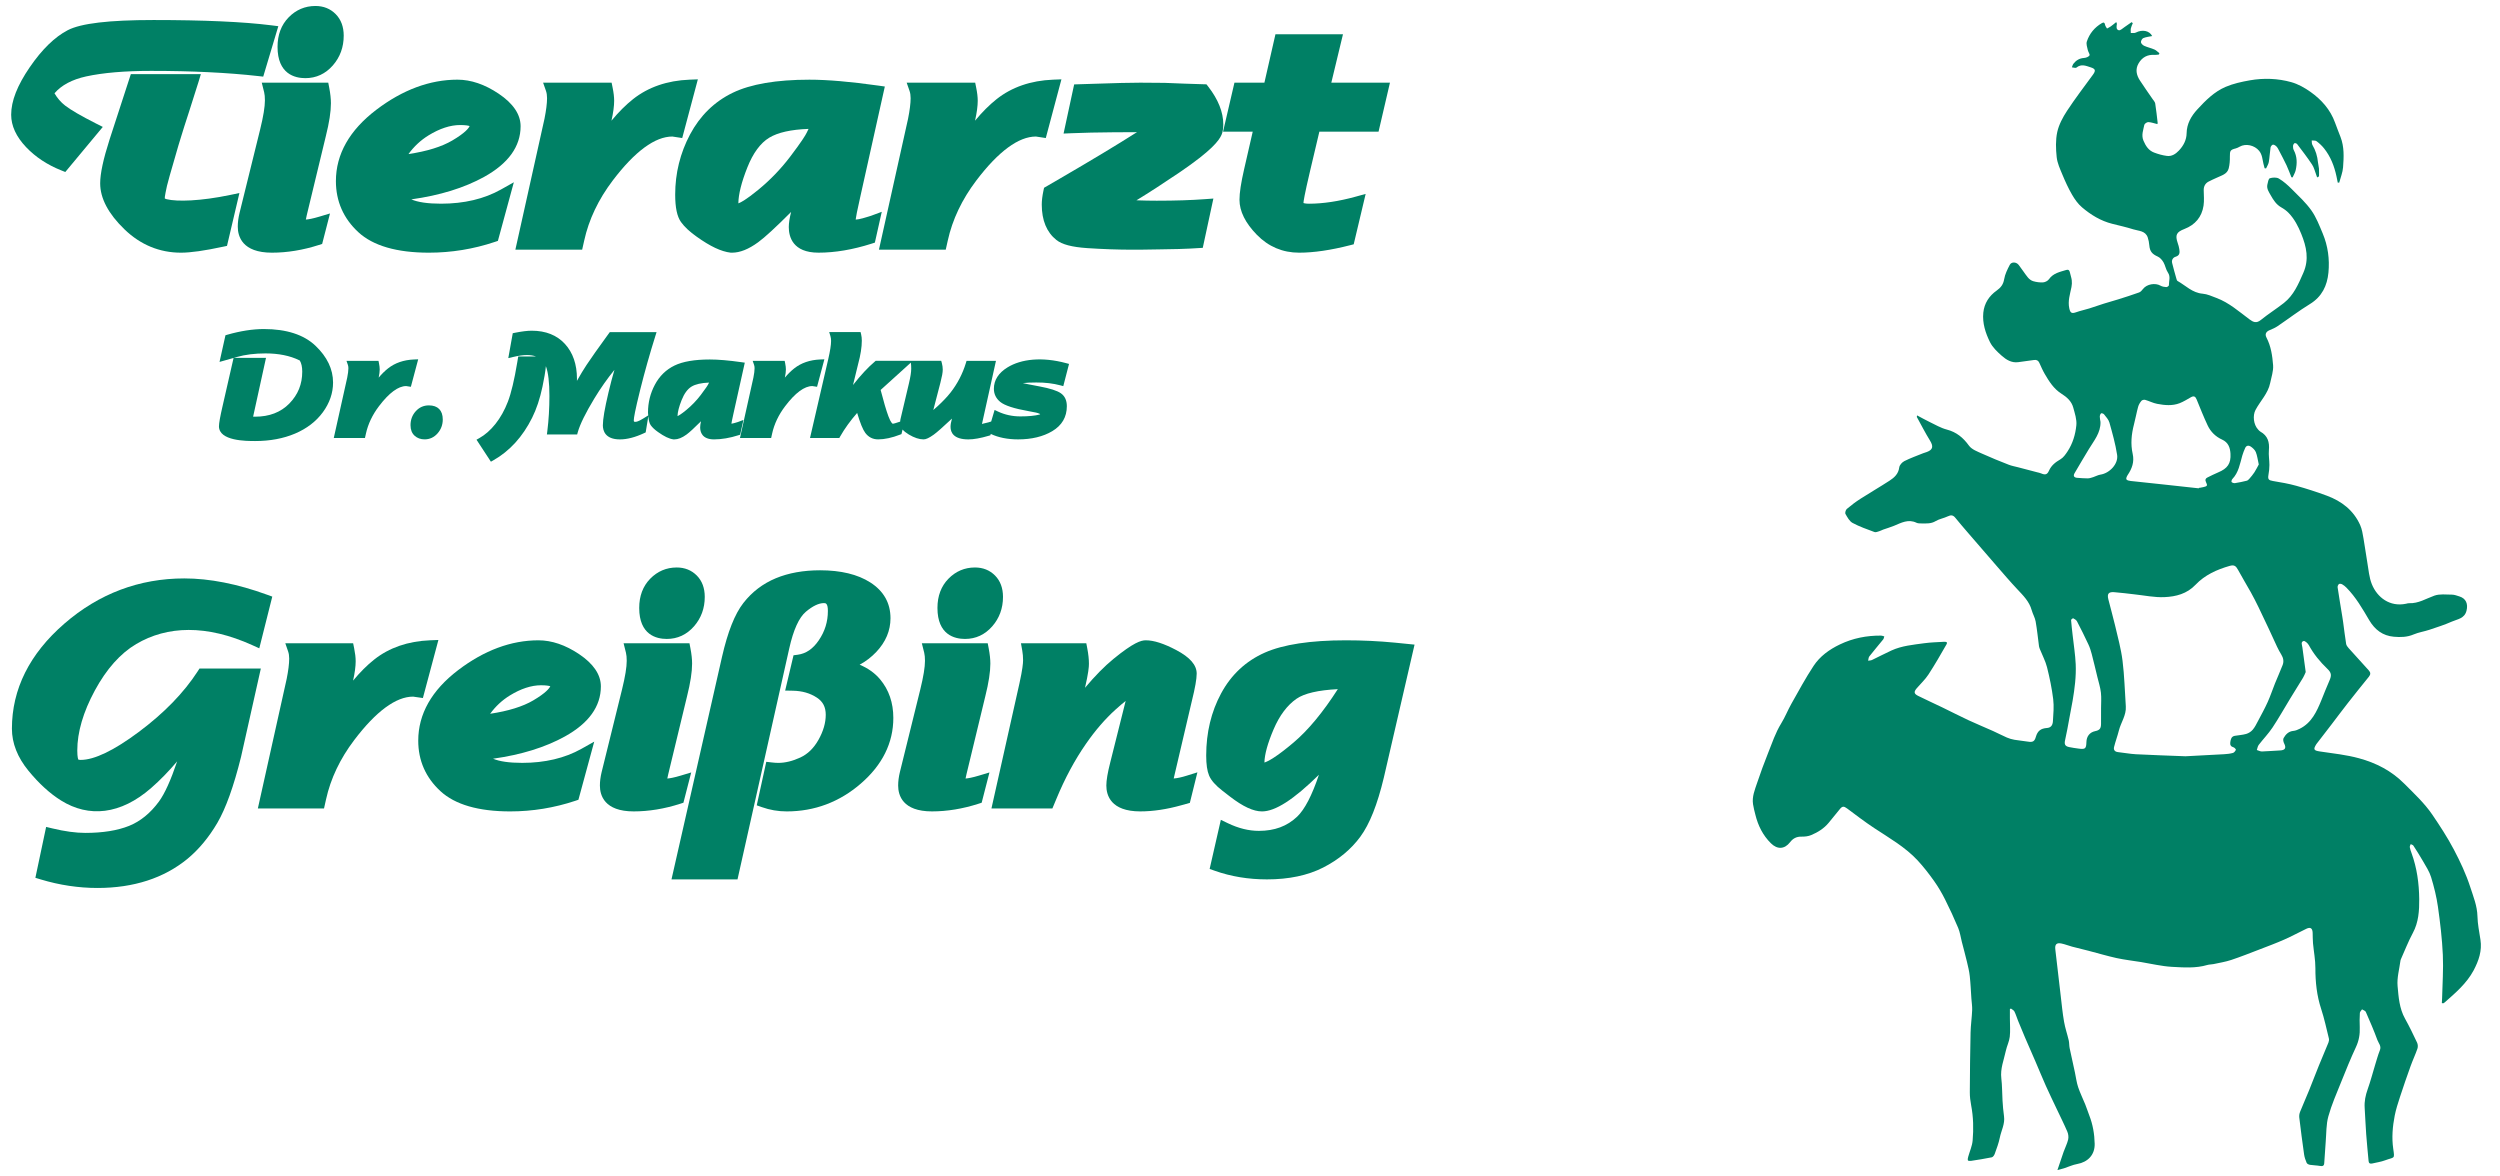
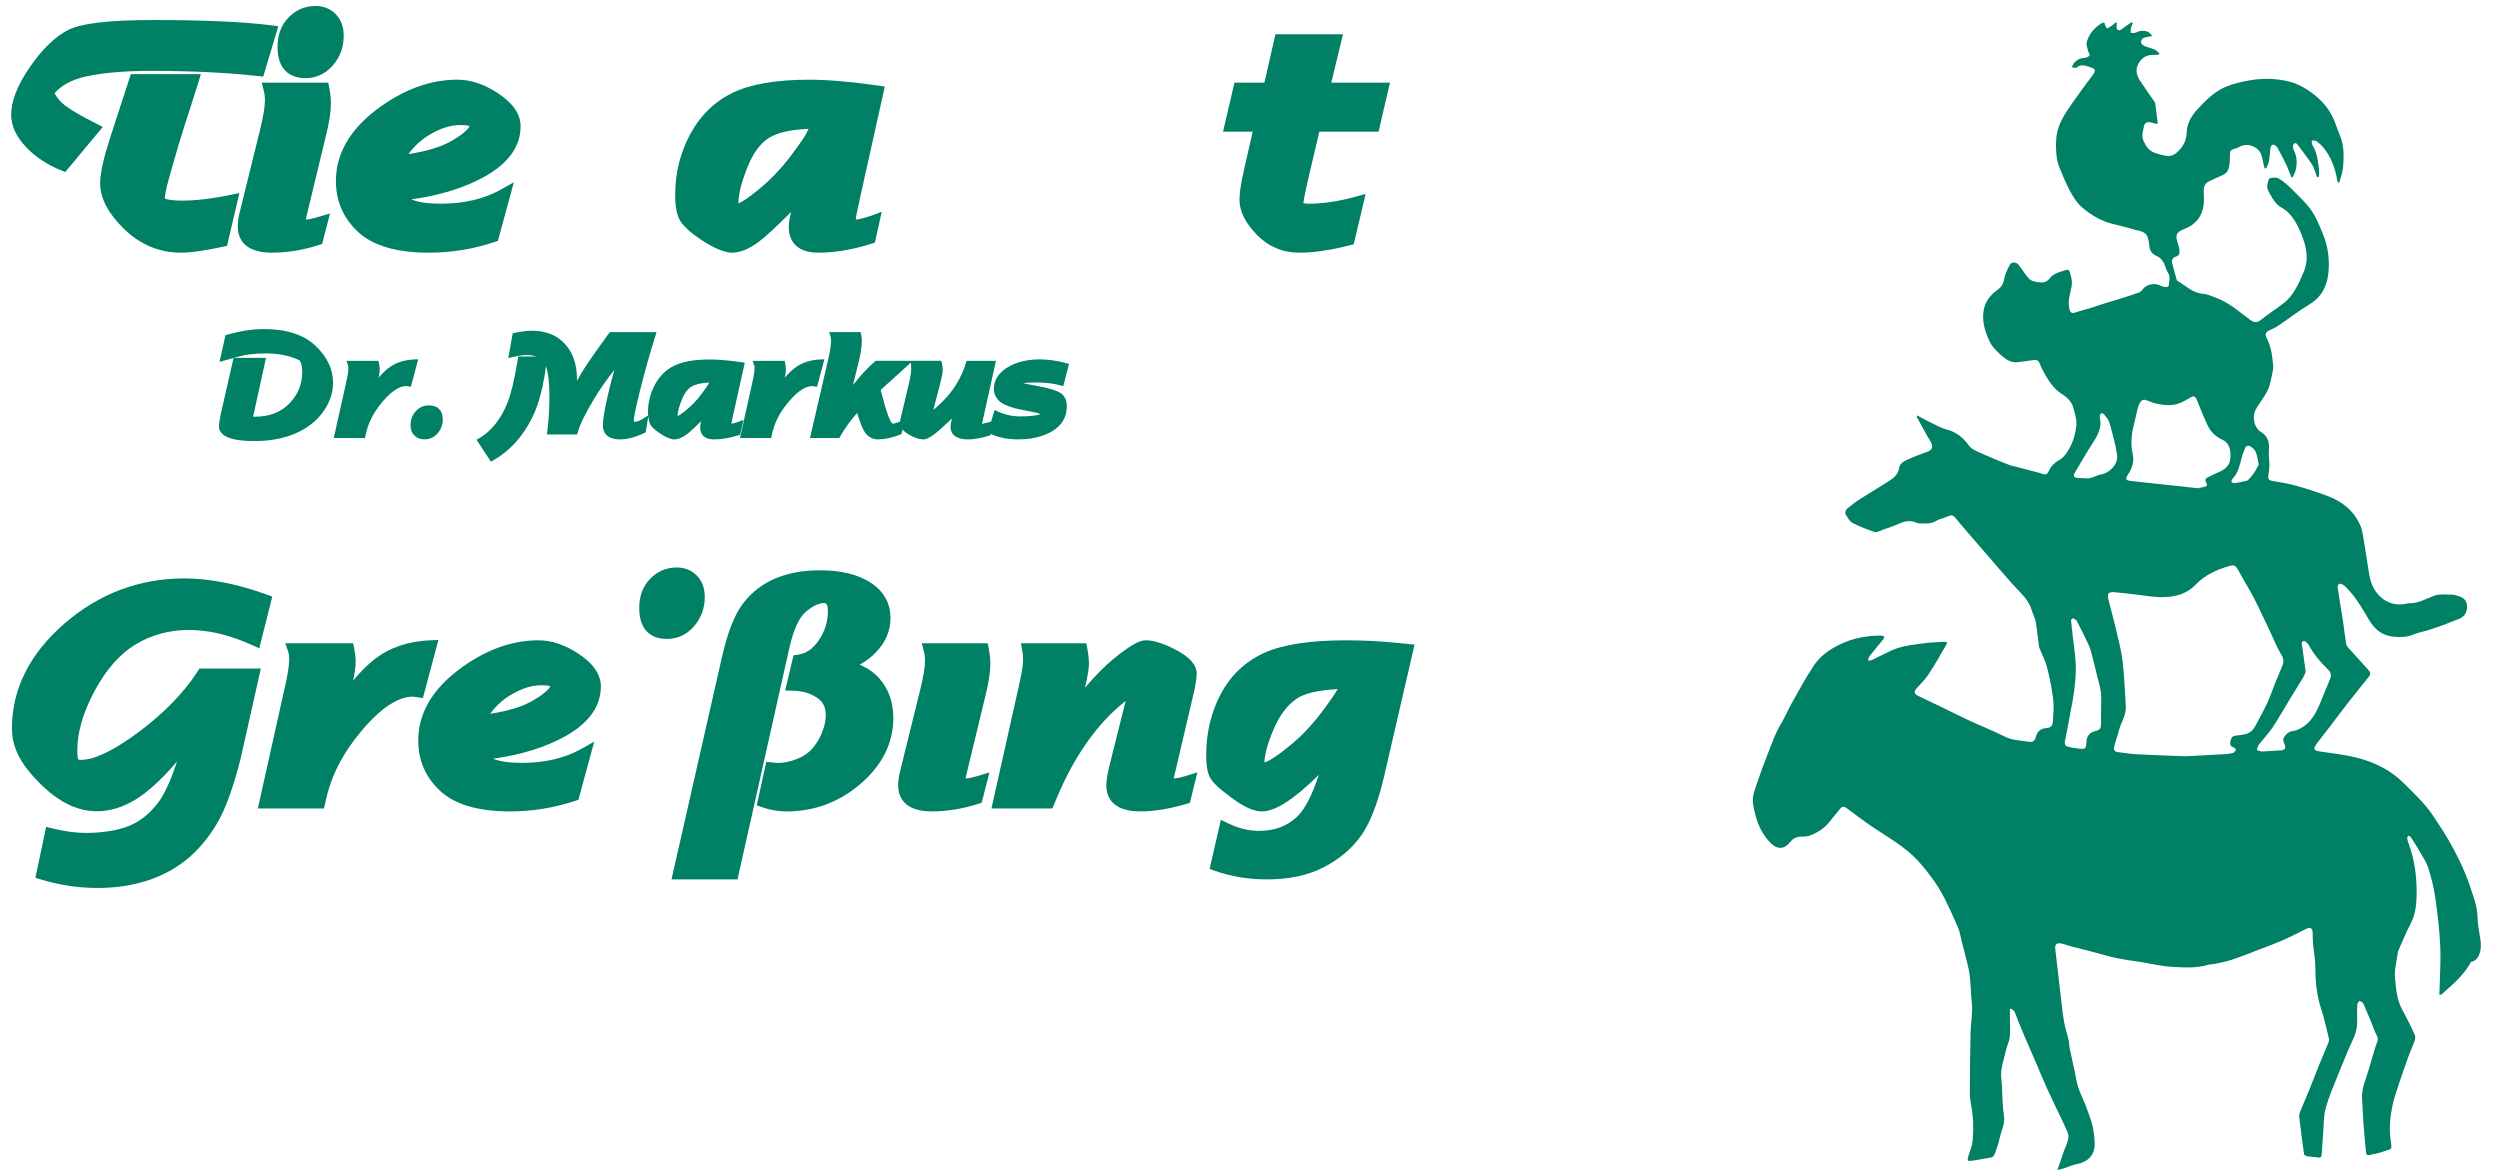
<svg xmlns="http://www.w3.org/2000/svg" version="1.2" baseProfile="tiny" id="Layer_1" x="0px" y="0px" width="202.262px" height="95.115px" viewBox="0 0 202.262 95.115" overflow="scroll" xml:space="preserve">
  <g>
    <path fill="#008065" d="M13.51,15.032c0.04-0.181,0.232-0.893,0.922-3.254l0.192-0.627c0.161-0.534,0.385-1.24,0.674-2.122   c0.324-0.999,0.576-1.793,0.756-2.383L16.25,6h-5.665l-1.716,5.275c-0.514,1.604-0.764,2.769-0.764,3.561   c0,1.208,0.661,2.459,1.965,3.718c1.299,1.253,2.838,1.889,4.573,1.889c0.782,0,1.898-0.158,3.412-0.484l0.31-0.066l1.005-4.276   L18.6,15.777c-2.371,0.495-4.27,0.548-5.108,0.342c-0.111-0.027-0.16-0.06-0.162-0.07c0-0.058,0.009-0.195,0.066-0.472   L13.51,15.032z" />
    <path fill="#008065" d="M4.946,13.781l0.337,0.135l3.034-3.647l-0.56-0.283c-1.192-0.604-2.028-1.09-2.486-1.444   c-0.345-0.266-0.634-0.6-0.862-0.995c0.563-0.657,1.423-1.115,2.56-1.364c1.358-0.297,3.128-0.448,5.261-0.448   c3.275,0,6.186,0.141,8.651,0.418L21.296,6.2l1.221-4.081l-0.586-0.074c-2.246-0.282-5.445-0.425-9.51-0.425   c-3.604,0-5.874,0.269-6.939,0.822C4.43,2.989,3.396,3.997,2.408,5.438C1.396,6.916,0.904,8.173,0.904,9.283   c0,0.895,0.405,1.775,1.203,2.617C2.864,12.698,3.819,13.331,4.946,13.781z" />
    <path fill="#008065" d="M24.703,6.323c0.879,0,1.628-0.348,2.228-1.033c0.582-0.666,0.877-1.475,0.877-2.404   c0-0.72-0.218-1.306-0.649-1.743c-0.432-0.438-0.984-0.659-1.639-0.659c-0.843,0-1.574,0.311-2.17,0.923   c-0.594,0.608-0.896,1.411-0.896,2.385C22.454,5.994,23.863,6.323,24.703,6.323z" />
    <path fill="#008065" d="M19.379,17.232c-0.094,0.385-0.142,0.756-0.142,1.102c0,0.788,0.358,2.109,2.76,2.109   c1.238,0,2.518-0.21,3.805-0.624l0.262-0.084l0.634-2.465l-0.849,0.254c-0.548,0.165-0.888,0.224-1.105,0.241   c0.012-0.07,0.034-0.183,0.076-0.362l1.542-6.39c0.277-1.105,0.411-1.976,0.411-2.662c0-0.363-0.046-0.786-0.137-1.256   l-0.078-0.405h-5.38l0.193,0.774c0.041,0.163,0.062,0.384,0.062,0.657c0,0.519-0.128,1.304-0.381,2.332L19.379,17.232z" />
    <path fill="#008065" d="M28.992,18.785c1.192,1.1,3.112,1.658,5.708,1.658c1.817,0,3.61-0.292,5.329-0.869l0.253-0.085l1.29-4.743   l-1.041,0.586c-1.355,0.762-2.986,1.148-4.849,1.148c-1.069,0-1.886-0.121-2.405-0.35c2.307-0.32,4.287-0.931,5.897-1.822   c1.954-1.082,2.945-2.459,2.945-4.095c0-0.956-0.599-1.843-1.78-2.636c-1.118-0.751-2.239-1.132-3.33-1.132   c-2.229,0-4.438,0.82-6.565,2.438c-2.168,1.65-3.268,3.592-3.268,5.772C27.178,16.286,27.788,17.674,28.992,18.785z M36.591,11.367   c-0.86,0.506-2.05,0.874-3.544,1.098c0.445-0.615,0.988-1.121,1.621-1.511c0.904-0.556,1.765-0.838,2.56-0.838   c0.448,0,0.667,0.048,0.767,0.083C37.928,10.358,37.66,10.738,36.591,11.367z" />
-     <path fill="#008065" d="M44.259,7.942c0,0.417-0.07,0.976-0.207,1.664L41.696,20.2H47.1l0.165-0.737   c0.373-1.697,1.15-3.333,2.31-4.861c1.79-2.359,3.421-3.556,4.823-3.556l0.797,0.122l1.265-4.749l-0.678,0.027   c-1.803,0.072-3.339,0.603-4.567,1.576c-0.585,0.464-1.168,1.046-1.744,1.742c0.146-0.655,0.217-1.187,0.217-1.605   c0-0.309-0.041-0.659-0.125-1.07l-0.081-0.4H43.94l0.232,0.665C44.23,7.52,44.259,7.718,44.259,7.942z" />
    <path fill="#008065" d="M54.626,15.743c0,1.054,0.154,1.78,0.47,2.22c0.286,0.397,0.702,0.786,1.271,1.187   c1.092,0.78,1.973,1.202,2.755,1.293h0.102c0.642,0,1.333-0.275,2.113-0.843c0.534-0.388,1.413-1.195,2.668-2.453   c-0.126,0.497-0.188,0.902-0.188,1.225c0,0.773,0.312,2.07,2.402,2.07c1.338,0,2.782-0.244,4.289-0.726l0.273-0.087l0.558-2.493   l-0.863,0.32c-0.057,0.021-0.124,0.042-0.211,0.066l-0.344,0.102c-0.341,0.101-0.546,0.135-0.685,0.142l-0.003-0.03   c0.003-0.029,0.015-0.095,0.032-0.197l0.063-0.353c0.025-0.134,0.118-0.563,0.278-1.286L71.587,7l-0.535-0.076   c-2.228-0.316-4.103-0.477-5.572-0.477c-2.66,0-4.745,0.356-6.199,1.059c-1.482,0.716-2.645,1.852-3.454,3.375   C55.031,12.38,54.626,14.017,54.626,15.743z M59.737,16.453c0.007-0.73,0.25-1.706,0.725-2.901   c0.462-1.167,1.059-1.978,1.773-2.412c0.696-0.422,1.766-0.662,3.181-0.712l-0.145,0.3c-0.105,0.222-0.426,0.743-1.356,1.967   c-0.744,0.978-1.61,1.875-2.575,2.667C60.376,16.153,59.924,16.385,59.737,16.453z" />
-     <path fill="#008065" d="M73.674,7.942c0,0.417-0.07,0.976-0.207,1.664L71.111,20.2h5.404l0.165-0.737   c0.373-1.697,1.15-3.333,2.31-4.861c1.79-2.359,3.421-3.556,4.823-3.556l0.797,0.122l1.265-4.749l-0.678,0.027   c-1.803,0.072-3.339,0.603-4.567,1.576c-0.585,0.464-1.168,1.046-1.744,1.742c0.146-0.655,0.217-1.187,0.217-1.605   c0-0.309-0.041-0.659-0.125-1.07l-0.081-0.4h-5.543l0.232,0.665C73.645,7.52,73.674,7.718,73.674,7.942z" />
-     <path fill="#008065" d="M97.499,16.112c-1.098,0.083-2.416,0.126-3.919,0.126c-0.505,0-1.052-0.011-1.636-0.032   c1.04-0.634,2.2-1.386,3.468-2.246c2.654-1.801,3.219-2.602,3.416-3.053c0.096-0.226,0.142-0.502,0.142-0.846   c0-0.985-0.409-2.012-1.216-3.052l-0.146-0.187l-0.237-0.006c-0.66-0.017-1.18-0.033-1.563-0.05l-1.628-0.064l-0.252,0   c-0.267-0.009-0.825-0.013-1.676-0.013c-0.769,0-2.027,0.03-3.769,0.09l-1.578,0.05l-0.857,3.976l0.646-0.027   c1.007-0.042,2.125-0.067,3.352-0.076l1.94-0.01c-1.581,1.008-3.688,2.277-6.291,3.789l-1.226,0.712l-0.046,0.217   c-0.093,0.44-0.139,0.813-0.139,1.138c0,1.279,0.399,2.244,1.186,2.869c0.458,0.362,1.247,0.57,2.486,0.656   c1.281,0.085,2.521,0.128,3.685,0.128h0.54l1.586-0.025c1.29-0.017,2.128-0.04,2.512-0.065l1.031-0.06l0.859-3.988L97.499,16.112z" />
    <path fill="#008065" d="M101.352,10.651l-0.702,3.065c-0.249,1.085-0.37,1.886-0.37,2.448c0,0.923,0.473,1.876,1.406,2.832   c0.937,0.96,2.088,1.447,3.422,1.447c1.178,0,2.563-0.203,4.12-0.603l0.293-0.075l0.967-4.077l-0.814,0.224   c-1.372,0.378-2.642,0.569-3.774,0.569c-0.311,0-0.427-0.052-0.444-0.054c0.002-0.111,0.062-0.59,0.548-2.65l0.739-3.126h4.789   l0.922-3.962h-4.744l0.944-3.919h-5.463l-0.894,3.919h-2.424l-0.922,3.962H101.352z" />
    <path fill="#008065" d="M17.715,34.489c0,1.193,2.208,1.193,2.934,1.193c1.192,0,2.274-0.202,3.215-0.6   c0.952-0.403,1.71-0.984,2.254-1.726c0.549-0.75,0.828-1.559,0.828-2.407c0-1.078-0.479-2.081-1.425-2.979   c-0.942-0.895-2.347-1.349-4.174-1.349c-0.898,0-1.895,0.155-2.963,0.461l-0.143,0.041l-0.48,2.158l1.136-0.322l-0.887,3.885   C17.812,33.699,17.715,34.237,17.715,34.489z M19.171,28.881c0.67-0.192,1.447-0.289,2.31-0.289c1.065,0,1.984,0.187,2.73,0.554   l0.044,0.022c0.132,0.219,0.198,0.52,0.198,0.897c0,1.016-0.341,1.859-1.042,2.58c-0.69,0.708-1.621,1.067-2.768,1.067   c-0.057,0-0.112-0.001-0.164-0.003l1.042-4.755h-2.604L19.171,28.881z" />
    <path fill="#008065" d="M27.004,35.436h2.523l0.079-0.354c0.171-0.777,0.526-1.525,1.057-2.223   c0.817-1.077,1.561-1.624,2.196-1.624l0.382,0.059l0.593-2.224l-0.339,0.013c-0.832,0.034-1.541,0.278-2.108,0.728   c-0.252,0.199-0.502,0.446-0.75,0.739c0.056-0.266,0.083-0.485,0.083-0.66c0-0.143-0.019-0.305-0.058-0.496l-0.041-0.2h-2.588   l0.115,0.332c0.026,0.075,0.039,0.164,0.039,0.264c0,0.189-0.032,0.445-0.095,0.76L27.004,35.436z" />
    <path fill="#008065" d="M34.353,35.547c0.414,0,0.768-0.165,1.052-0.489c0.276-0.315,0.417-0.692,0.417-1.12   c0-0.735-0.399-1.141-1.123-1.141c-0.424,0-0.783,0.161-1.068,0.479c-0.278,0.31-0.418,0.688-0.418,1.125   c0,0.365,0.112,0.652,0.334,0.853C33.761,35.449,34.032,35.547,34.353,35.547z" />
    <path fill="#008065" d="M59.743,35.213l0.137-0.044l0.267-1.194l-0.433,0.163c-0.025,0.009-0.055,0.019-0.094,0.029l-0.158,0.047   c-0.143,0.042-0.231,0.058-0.288,0.063l0.042-0.24c0.012-0.062,0.054-0.258,0.127-0.589l0.914-4.107l-0.268-0.038   c-1.022-0.146-1.884-0.219-2.561-0.219c-1.224,0-2.184,0.164-2.854,0.488c-0.685,0.331-1.221,0.855-1.594,1.558   c-0.368,0.691-0.554,1.446-0.554,2.241c0,0.093,0.016,0.155,0.021,0.237l-0.449,0.277c-0.345,0.212-0.514,0.244-0.584,0.244   c-0.126,0-0.137-0.021-0.137-0.131c0-0.176,0.091-0.751,0.526-2.494c0.353-1.415,0.761-2.864,1.215-4.31l0.102-0.325h-3.784   l-0.262,0.361c-0.69,0.947-1.234,1.719-1.617,2.293c-0.231,0.347-0.493,0.78-0.782,1.292c0.002-0.059,0.004-0.113,0.004-0.164   c0-1.168-0.327-2.118-0.971-2.823c-0.65-0.711-1.555-1.072-2.689-1.072c-0.351,0-0.811,0.057-1.368,0.169l-0.167,0.034   l-0.361,2.014l0.371-0.088c0.938-0.223,1.449-0.186,1.865-0.048h-1.431l-0.082,0.49c-0.234,1.41-0.489,2.478-0.757,3.174   c-0.265,0.688-0.603,1.292-1.005,1.797c-0.397,0.5-0.835,0.884-1.3,1.145l-0.234,0.131l1.166,1.78l0.204-0.116   c1.312-0.744,2.364-1.899,3.129-3.434c0.352-0.703,0.634-1.549,0.838-2.515c0.142-0.67,0.234-1.221,0.277-1.664   c0.19,0.503,0.286,1.313,0.286,2.415c0,0.978-0.057,1.929-0.168,2.829l-0.035,0.281h2.447l0.051-0.183   c0.177-0.635,0.629-1.555,1.344-2.735c0.495-0.816,1.038-1.59,1.622-2.31c-0.162,0.548-0.326,1.168-0.488,1.856   c-0.302,1.277-0.449,2.137-0.449,2.63c0,0.426,0.179,1.141,1.381,1.141c0.581,0,1.242-0.171,1.963-0.51l0.12-0.056l0.215-1.314   c0.026,0.317,0.082,0.577,0.194,0.733c0.133,0.185,0.326,0.365,0.588,0.55c0.504,0.36,0.912,0.555,1.246,0.595l0.077,0.002   c0.299,0,0.62-0.128,0.982-0.391c0.238-0.173,0.625-0.528,1.175-1.076c-0.046,0.198-0.069,0.362-0.069,0.496   c0,0.362,0.146,0.971,1.123,0.971C58.385,35.547,59.049,35.435,59.743,35.213z M57.365,30.952l-0.051,0.107   c-0.048,0.102-0.195,0.34-0.621,0.899c-0.34,0.447-0.736,0.858-1.178,1.221c-0.4,0.329-0.605,0.445-0.701,0.486   c0.009-0.329,0.121-0.764,0.331-1.293c0.211-0.532,0.482-0.901,0.806-1.097C56.26,31.086,56.736,30.978,57.365,30.952z" />
    <path fill="#008065" d="M62.468,35.082c0.171-0.777,0.526-1.525,1.057-2.223c0.817-1.077,1.561-1.624,2.196-1.624l0.382,0.059   l0.593-2.224l-0.339,0.013c-0.832,0.034-1.541,0.278-2.108,0.728c-0.252,0.199-0.502,0.446-0.75,0.739   c0.056-0.266,0.083-0.485,0.083-0.66c0-0.143-0.019-0.305-0.058-0.496l-0.041-0.2h-2.588l0.115,0.332   c0.026,0.075,0.039,0.164,0.039,0.264c0,0.189-0.032,0.445-0.095,0.76l-1.087,4.887h2.523L62.468,35.082z" />
    <path fill="#008065" d="M85.781,31.174l0.244,0.065l0.465-1.796l-0.239-0.064c-1.951-0.526-3.637-0.334-4.74,0.345   c-0.73,0.449-1.101,1.031-1.101,1.73c0,0.424,0.173,0.781,0.514,1.061c0.361,0.296,1.123,0.543,2.331,0.756   c0.222,0.038,0.409,0.074,0.563,0.109c0.25,0.055,0.315,0.122,0.338,0.118c-0.007,0.008-0.02,0.021-0.045,0.041   c-0.387,0.1-0.911,0.15-1.558,0.15c-0.651,0-1.264-0.134-1.821-0.398l-0.264-0.125l-0.277,0.936l-0.213,0.067l-0.436,0.105   c-0.006,0.001-0.03,0.006-0.088,0.039c0-0.034,0.005-0.073,0.014-0.107c0.01-0.034,0.02-0.081,0.028-0.131l1.082-4.881h-2.379   l-0.054,0.177c-0.267,0.876-0.687,1.683-1.246,2.396c-0.268,0.339-0.618,0.708-1.039,1.096c-0.146,0.134-0.261,0.234-0.351,0.31   c0.015-0.056,0.032-0.124,0.053-0.204l0.521-2.004c0.128-0.49,0.19-0.836,0.19-1.059c0-0.174-0.025-0.352-0.073-0.529l-0.051-0.184   H73.85h-0.175h-2.827l-0.07,0.059c-0.553,0.467-1.145,1.103-1.765,1.897l0.416-1.705c0.196-0.721,0.296-1.354,0.296-1.882   c0-0.187-0.018-0.356-0.054-0.504l-0.046-0.191h-2.539l0.099,0.323c0.036,0.116,0.054,0.247,0.054,0.39   c0,0.319-0.077,0.813-0.228,1.467l-1.477,6.388h2.37l0.072-0.126c0.362-0.637,0.822-1.274,1.372-1.901   c0.245,0.821,0.461,1.352,0.66,1.617c0.26,0.346,0.609,0.522,1.038,0.522c0.521,0,1.115-0.128,1.766-0.38l0.123-0.047l0.087-0.369   c0.119,0.136,0.285,0.27,0.509,0.404c0.438,0.261,0.839,0.393,1.191,0.393c0.197,0,0.451-0.118,0.822-0.383   c0.254-0.182,0.739-0.609,1.476-1.301c-0.078,0.275-0.116,0.495-0.116,0.667c0,0.464,0.251,1.018,1.445,1.018   c0.432,0,0.984-0.098,1.641-0.292l0.142-0.042l0.024-0.11c0.618,0.293,1.362,0.443,2.215,0.443c1.091,0,2.021-0.224,2.762-0.665   c0.783-0.466,1.18-1.146,1.18-2.022c0-0.467-0.162-0.818-0.481-1.042c-0.306-0.214-0.873-0.396-1.733-0.557   c-0.521-0.097-0.825-0.155-0.912-0.174l-0.332-0.072c-0.039-0.007-0.073-0.014-0.103-0.021c0.268-0.034,0.631-0.051,1.084-0.051   C84.553,30.942,85.208,31.02,85.781,31.174z M73.691,29.338l0.015,0.134c0.006,0.053,0.01,0.088,0.01,0.108l0.006,0.256   c0,0.268-0.063,0.669-0.187,1.19l-0.687,2.91c-0.015,0.066-0.015,0.118-0.022,0.176l-0.399,0.127   c-0.104,0.034-0.172,0.041-0.205,0.041c-0.001,0-0.141-0.048-0.348-0.61c-0.177-0.48-0.387-1.193-0.626-2.121L73.691,29.338z" />
    <path fill="#008065" d="M16.141,54.087l-0.148,0.229c-1.116,1.727-2.72,3.377-4.768,4.905c-2.01,1.499-3.592,2.26-4.703,2.26   c-0.137,0-0.183-0.027-0.184-0.028c-0.004-0.007-0.086-0.153-0.086-0.733c0-1.481,0.479-3.117,1.422-4.859   c0.94-1.735,2.066-2.999,3.347-3.756c2.492-1.474,5.667-1.597,9.411,0.1l0.545,0.247l1.051-4.184l-0.423-0.154   c-2.4-0.874-4.652-1.317-6.694-1.317c-3.64,0-6.903,1.229-9.701,3.655c-2.818,2.443-4.247,5.304-4.247,8.502   c0,1.173,0.45,2.317,1.337,3.401c0.847,1.035,1.735,1.846,2.639,2.409c2.242,1.4,4.819,1.154,7.299-1.02   c0.728-0.637,1.427-1.355,2.094-2.148c-0.515,1.53-1.009,2.621-1.476,3.255c-0.689,0.938-1.502,1.599-2.413,1.966   c-0.945,0.378-2.137,0.569-3.542,0.569c-0.77,0-1.669-0.123-2.67-0.365l-0.5-0.12l-0.87,4.118l0.439,0.133   c1.512,0.457,3.055,0.689,4.585,0.689c2.923,0,5.373-0.793,7.283-2.359c0.917-0.76,1.73-1.738,2.415-2.907   c0.682-1.166,1.326-2.96,1.917-5.342l1.601-7.145H16.141z" />
    <path fill="#008065" d="M35.469,51.777l-0.678,0.026c-1.783,0.072-3.303,0.596-4.517,1.559c-0.574,0.454-1.144,1.023-1.708,1.703   c0.141-0.638,0.21-1.156,0.21-1.563c0-0.304-0.041-0.65-0.124-1.059l-0.082-0.4h-5.488l0.229,0.663   c0.057,0.165,0.086,0.36,0.086,0.581c0,0.412-0.069,0.966-0.205,1.644l-2.33,10.476h5.353l0.163-0.732   c0.369-1.679,1.137-3.294,2.282-4.802c1.767-2.329,3.377-3.511,4.76-3.512l0.794,0.114L35.469,51.777z" />
    <path fill="#008065" d="M42.246,61.72c-1.044,0-1.844-0.116-2.356-0.337c2.271-0.316,4.221-0.92,5.809-1.798   c1.934-1.069,2.914-2.433,2.914-4.052c0-0.946-0.592-1.825-1.76-2.61c-1.105-0.742-2.214-1.119-3.294-1.119   c-2.205,0-4.388,0.812-6.49,2.41c-2.144,1.632-3.231,3.553-3.231,5.71c0,1.61,0.604,2.984,1.794,4.082   c1.179,1.089,3.078,1.641,5.644,1.641c1.795,0,3.567-0.289,5.268-0.857l0.253-0.085l1.279-4.703l-1.041,0.585   C45.695,61.338,44.084,61.72,42.246,61.72z M43.14,56.667c-0.847,0.498-2.017,0.86-3.485,1.081c0.438-0.602,0.972-1.098,1.592-1.48   c0.892-0.549,1.741-0.827,2.526-0.827c0.431,0,0.647,0.046,0.749,0.079C44.449,55.68,44.176,56.058,43.14,56.667z" />
-     <path fill="#008065" d="M55.292,64.945l0.63-2.45l-0.849,0.255c-0.538,0.161-0.872,0.221-1.085,0.237   c0.014-0.085,0.041-0.201,0.076-0.35l1.524-6.315c0.27-1.075,0.406-1.96,0.406-2.631c0-0.358-0.045-0.776-0.135-1.243l-0.078-0.405   h-5.33l0.193,0.772c0.04,0.162,0.061,0.381,0.061,0.649c0,0.513-0.126,1.287-0.376,2.302l-1.654,6.7   c-0.093,0.382-0.14,0.748-0.14,1.09c0,0.78,0.355,2.09,2.733,2.09c1.225,0,2.49-0.208,3.761-0.617L55.292,64.945z" />
    <path fill="#008065" d="M54.75,45.912c-0.834,0-1.558,0.308-2.149,0.914c-0.588,0.603-0.886,1.397-0.886,2.361   c0,2.181,1.396,2.506,2.228,2.506c0.871,0,1.613-0.344,2.207-1.022c0.576-0.66,0.868-1.46,0.868-2.379   c0-0.714-0.216-1.295-0.643-1.728C55.945,46.132,55.399,45.912,54.75,45.912z" />
    <path fill="#008065" d="M69.55,53.78c0.504-0.275,0.953-0.62,1.343-1.032c0.765-0.808,1.152-1.726,1.152-2.729   c0-1.228-0.55-2.203-1.637-2.899c-1.016-0.651-2.382-0.981-4.061-0.981c-1.347,0-2.552,0.217-3.58,0.644   c-1.048,0.436-1.932,1.11-2.625,2.003c-0.696,0.896-1.261,2.32-1.727,4.354l-4.088,18.007h5.341l4.188-18.695   c0.335-1.497,0.788-2.494,1.347-2.963c0.551-0.462,1.042-0.696,1.458-0.696c0.127,0,0.319,0,0.319,0.636   c0,0.871-0.242,1.65-0.739,2.38c-0.472,0.691-1.029,1.071-1.703,1.162L64.2,53.015l-0.676,2.855l0.62,0.012   c0.759,0.015,1.397,0.198,1.949,0.562c0.487,0.32,0.714,0.761,0.714,1.386c0,0.651-0.197,1.33-0.585,2.02   c-0.385,0.683-0.865,1.151-1.466,1.433c-0.625,0.291-1.227,0.438-1.789,0.438c-0.151,0-0.325-0.012-0.522-0.035l-0.449-0.052   l-0.771,3.521l0.415,0.147c0.641,0.229,1.317,0.345,2.01,0.345c2.25,0,4.265-0.756,5.991-2.248   c1.748-1.509,2.634-3.298,2.634-5.316c0-1.225-0.36-2.275-1.07-3.122C70.778,54.453,70.225,54.059,69.55,53.78z" />
    <path fill="#008065" d="M79.718,56.322c0.27-1.075,0.406-1.96,0.406-2.631c0-0.358-0.045-0.776-0.135-1.243l-0.078-0.405h-5.33   l0.193,0.772c0.04,0.162,0.061,0.381,0.061,0.649c0,0.513-0.126,1.287-0.376,2.302l-1.654,6.7c-0.093,0.382-0.14,0.748-0.14,1.09   c0,0.78,0.355,2.09,2.733,2.09c1.225,0,2.49-0.208,3.761-0.617l0.262-0.084l0.63-2.45l-0.849,0.255   c-0.538,0.161-0.872,0.221-1.085,0.237c0.014-0.085,0.041-0.201,0.076-0.35L79.718,56.322z" />
-     <path fill="#008065" d="M76.73,46.826c-0.588,0.603-0.886,1.397-0.886,2.361c0,2.181,1.396,2.506,2.228,2.506   c0.871,0,1.613-0.344,2.207-1.022c0.576-0.66,0.868-1.46,0.868-2.379c0-0.714-0.216-1.295-0.643-1.728   c-0.429-0.433-0.975-0.652-1.624-0.652C78.045,45.912,77.322,46.22,76.73,46.826z" />
    <path fill="#008065" d="M94.958,62.984c0.003-0.013,0.006-0.025,0.009-0.039l1.457-6.219c0.265-1.066,0.394-1.795,0.394-2.229   c0-0.694-0.541-1.317-1.655-1.905c-1.009-0.531-1.815-0.789-2.466-0.789c-0.381,0-0.989,0.179-2.613,1.507   c-0.727,0.595-1.497,1.377-2.301,2.336c0.275-1.196,0.317-1.677,0.317-1.942c0-0.366-0.045-0.789-0.135-1.256l-0.078-0.405H82.6   l0.105,0.588c0.045,0.249,0.067,0.513,0.067,0.783c0,0.246-0.05,0.77-0.291,1.86l-2.268,10.132h4.931l0.318-0.762   c0.688-1.666,1.495-3.166,2.396-4.462c0.748-1.081,1.552-2.014,2.391-2.771c0.355-0.321,0.624-0.545,0.822-0.701l-1.245,4.968   c-0.214,0.838-0.318,1.452-0.318,1.878c0,0.78,0.356,2.09,2.745,2.09c1.033,0,2.152-0.168,3.326-0.498l0.685-0.191l0.612-2.472   l-0.849,0.266C95.612,62.882,95.259,62.961,94.958,62.984z" />
    <path fill="#008065" d="M112.859,51.994c-1.295-0.126-2.632-0.19-3.973-0.19c-2.857,0-5.063,0.335-6.554,0.995   c-1.532,0.678-2.722,1.787-3.537,3.298c-0.802,1.484-1.208,3.176-1.208,5.025c0,0.722,0.077,1.254,0.235,1.627   c0.166,0.391,0.52,0.792,1.083,1.229l0.605,0.468c1.049,0.809,1.896,1.201,2.588,1.201c1.076,0,2.561-0.95,4.609-2.966   c-0.559,1.668-1.148,2.806-1.762,3.391c-0.813,0.773-1.826,1.149-3.1,1.149c-0.813,0-1.656-0.209-2.508-0.62l-0.565-0.273   l-0.907,3.974l0.419,0.148c1.301,0.463,2.72,0.697,4.217,0.697c1.771,0,3.3-0.322,4.547-0.957c1.248-0.635,2.26-1.475,3.009-2.495   c0.753-1.025,1.375-2.589,1.901-4.782l2.486-10.76L112.859,51.994z M104.653,60.077c-1.425,1.205-2.079,1.531-2.355,1.615   c0.014-0.663,0.264-1.565,0.741-2.683c0.48-1.125,1.107-1.959,1.86-2.479c0.633-0.435,1.753-0.694,3.337-0.774   C107.034,57.631,105.832,59.082,104.653,60.077z" />
  </g>
-   <path fill-rule="evenodd" fill="#008065" d="M200.68,76.024c-0.097-0.63-0.228-1.261-0.242-1.895  c-0.02-0.836-0.335-1.595-0.58-2.356c-0.34-1.052-0.818-2.072-1.336-3.053c-0.514-0.974-1.119-1.902-1.739-2.814  c-0.638-0.935-1.471-1.705-2.269-2.507c-1.036-1.042-2.288-1.68-3.664-2.053c-1.023-0.28-2.094-0.392-3.148-0.548  c-0.508-0.076-0.569-0.157-0.3-0.59c0.034-0.052,0.076-0.1,0.113-0.148c0.376-0.488,0.752-0.974,1.126-1.462  c0.433-0.565,0.854-1.136,1.293-1.695c0.566-0.723,1.142-1.441,1.72-2.153c0.155-0.191,0.146-0.344-0.018-0.523  c-0.545-0.593-1.085-1.189-1.621-1.792c-0.086-0.099-0.181-0.219-0.201-0.34c-0.094-0.586-0.163-1.177-0.243-1.766  c-0.02-0.145-0.042-0.29-0.066-0.435c-0.128-0.792-0.263-1.585-0.381-2.379c-0.012-0.084,0.043-0.211,0.109-0.263  c0.053-0.041,0.186-0.02,0.257,0.02c0.127,0.07,0.243,0.166,0.346,0.269c0.765,0.771,1.3,1.709,1.845,2.634  c0.46,0.78,1.096,1.261,1.995,1.34c0.537,0.047,1.075,0.039,1.602-0.188c0.405-0.172,0.856-0.235,1.277-0.376  c0.612-0.205,1.23-0.402,1.818-0.663c0.449-0.2,1.023-0.235,1.182-0.888c0.132-0.538-0.038-0.979-0.574-1.146  c-0.199-0.063-0.404-0.143-0.608-0.145c-0.476-0.004-0.99-0.071-1.419,0.081c-0.674,0.239-1.289,0.645-2.046,0.612  c-0.082-0.004-0.165,0.026-0.247,0.044c-1.312,0.275-2.334-0.508-2.768-1.584c-0.218-0.542-0.263-1.158-0.364-1.744  c-0.114-0.647-0.192-1.302-0.309-1.949c-0.065-0.369-0.12-0.754-0.272-1.091c-0.533-1.194-1.499-1.932-2.695-2.375  c-0.812-0.299-1.635-0.567-2.468-0.799c-0.618-0.173-1.255-0.283-1.89-0.388c-0.35-0.058-0.427-0.138-0.366-0.493  c0.047-0.265,0.078-0.536,0.078-0.804c0-0.397-0.078-0.799-0.042-1.191c0.06-0.652-0.088-1.173-0.69-1.508  c-0.071-0.039-0.127-0.11-0.184-0.17c-0.371-0.393-0.449-1.129-0.209-1.582c0.388-0.733,1.018-1.335,1.187-2.184  c0.095-0.477,0.272-0.965,0.236-1.435c-0.059-0.762-0.169-1.533-0.535-2.235c-0.15-0.289-0.029-0.49,0.268-0.609  c0.221-0.089,0.444-0.189,0.641-0.323c0.873-0.592,1.714-1.236,2.612-1.787c0.97-0.594,1.389-1.484,1.491-2.539  c0.104-1.081-0.039-2.154-0.462-3.164c-0.269-0.64-0.522-1.308-0.918-1.867c-0.449-0.633-1.036-1.173-1.59-1.728  c-0.315-0.315-0.657-0.622-1.038-0.848c-0.189-0.113-0.51-0.097-0.734-0.025c-0.11,0.035-0.157,0.325-0.198,0.507  c-0.074,0.336,0.12,0.6,0.273,0.873c0.217,0.386,0.449,0.749,0.854,0.977c0.215,0.121,0.423,0.271,0.593,0.448  c0.469,0.487,0.772,1.077,1.025,1.702c0.419,1.034,0.644,2.053,0.164,3.146c-0.398,0.905-0.776,1.813-1.579,2.441  c-0.607,0.476-1.265,0.889-1.864,1.374c-0.357,0.29-0.616,0.169-0.913-0.053c-0.852-0.635-1.653-1.351-2.669-1.731  c-0.368-0.138-0.741-0.314-1.124-0.346c-0.83-0.068-1.368-0.659-2.027-1.029c-0.046-0.026-0.071-0.104-0.087-0.162  c-0.121-0.43-0.246-0.858-0.351-1.292c-0.06-0.239,0.069-0.442,0.276-0.504c0.355-0.106,0.346-0.349,0.304-0.617  c-0.025-0.165-0.071-0.328-0.126-0.486c-0.229-0.668-0.104-0.897,0.542-1.146c0.863-0.333,1.407-0.967,1.545-1.887  c0.062-0.409,0.019-0.835,0.014-1.253c-0.004-0.3,0.116-0.535,0.371-0.681c0.216-0.124,0.453-0.211,0.678-0.322  c0.378-0.187,0.852-0.279,0.974-0.764c0.077-0.308,0.099-0.636,0.094-0.955c-0.006-0.465,0.036-0.546,0.477-0.656  c0.109-0.028,0.213-0.082,0.312-0.138c0.5-0.286,1.206-0.115,1.572,0.328c0.263,0.317,0.268,0.691,0.354,1.051  c0.03,0.122,0.063,0.242,0.095,0.363c0.039,0.005,0.078,0.011,0.118,0.016c0.076-0.172,0.19-0.337,0.222-0.518  c0.067-0.391,0.081-0.791,0.142-1.183c0.014-0.088,0.129-0.223,0.198-0.224c0.099-0.001,0.219,0.083,0.294,0.165  c0.089,0.096,0.146,0.225,0.209,0.345c0.2,0.385,0.407,0.768,0.591,1.161c0.147,0.315,0.264,0.645,0.395,0.968  c0.031,0.004,0.064,0.007,0.097,0.011c0.085-0.193,0.203-0.38,0.249-0.583c0.123-0.552,0.123-1.099-0.153-1.621  c-0.052-0.097-0.069-0.223-0.063-0.334c0.004-0.08,0.053-0.185,0.116-0.227c0.041-0.027,0.175,0.015,0.214,0.066  c0.413,0.547,0.834,1.09,1.212,1.662c0.162,0.244,0.229,0.552,0.337,0.832c0.026,0.069,0.048,0.14,0.072,0.21  c0.05-0.03,0.102-0.061,0.152-0.091c0-0.209,0.011-0.419-0.004-0.627c-0.012-0.166-0.063-0.329-0.079-0.495  c-0.048-0.508-0.191-0.98-0.453-1.421c-0.058-0.097-0.038-0.238-0.056-0.36c0.132,0.017,0.298-0.011,0.39,0.059  c0.225,0.169,0.438,0.365,0.611,0.583c0.529,0.666,0.83,1.439,1.005,2.265c0.036,0.166,0.068,0.333,0.101,0.5  c0.04,0.002,0.078,0.005,0.118,0.007c0.109-0.414,0.283-0.823,0.313-1.242c0.062-0.823,0.103-1.656-0.206-2.453  c-0.149-0.388-0.305-0.774-0.445-1.165c-0.38-1.052-1.093-1.849-1.979-2.48c-0.47-0.334-1.002-0.635-1.551-0.789  c-1.096-0.307-2.236-0.348-3.361-0.15c-0.664,0.117-1.342,0.266-1.957,0.528c-0.918,0.39-1.628,1.103-2.292,1.826  c-0.487,0.53-0.854,1.151-0.867,1.93c-0.009,0.54-0.249,1.003-0.625,1.4c-0.267,0.282-0.578,0.48-0.963,0.432  c-0.355-0.044-0.712-0.146-1.048-0.274c-0.435-0.166-0.669-0.526-0.851-0.95c-0.195-0.455-0.018-0.866,0.065-1.287  c0.02-0.098,0.215-0.23,0.323-0.226c0.236,0.011,0.471,0.1,0.725,0.161c0.005-0.012,0.037-0.05,0.033-0.084  c-0.061-0.528-0.116-1.058-0.199-1.583c-0.021-0.124-0.13-0.237-0.206-0.349c-0.346-0.507-0.706-1.006-1.038-1.522  c-0.276-0.428-0.379-0.895-0.107-1.365c0.286-0.498,0.722-0.739,1.307-0.694c0.113,0.009,0.229-0.021,0.345-0.032  c0.013-0.034,0.025-0.067,0.038-0.101c-0.132-0.103-0.25-0.236-0.398-0.301c-0.268-0.118-0.559-0.178-0.825-0.297  c-0.116-0.051-0.256-0.181-0.27-0.29c-0.013-0.108,0.092-0.298,0.191-0.339c0.226-0.092,0.48-0.115,0.718-0.165  c-0.222-0.436-0.797-0.556-1.333-0.277c-0.108,0.056-0.264,0.021-0.398,0.029c0-0.126-0.02-0.257,0.006-0.378  c0.031-0.144,0.102-0.278,0.156-0.416c-0.032-0.027-0.064-0.055-0.095-0.083c-0.188,0.132-0.373,0.268-0.564,0.393  c-0.155,0.102-0.344,0.293-0.475,0.263c-0.226-0.052-0.191-0.307-0.152-0.51c0.004-0.025-0.018-0.056-0.053-0.152  c-0.158,0.127-0.293,0.244-0.438,0.347c-0.097,0.069-0.205,0.119-0.309,0.176c-0.056-0.101-0.141-0.197-0.157-0.304  c-0.03-0.18-0.111-0.221-0.255-0.137c-0.594,0.345-1.01,0.851-1.221,1.493c-0.066,0.199,0.031,0.459,0.078,0.687  c0.031,0.155,0.19,0.356,0.138,0.438c-0.075,0.118-0.287,0.193-0.447,0.204c-0.365,0.025-0.636,0.19-0.851,0.465  c-0.063,0.081-0.086,0.194-0.127,0.293c0.126,0.009,0.3,0.077,0.371,0.019c0.393-0.321,0.776-0.138,1.16-0.016  c0.383,0.123,0.411,0.264,0.174,0.591c-0.707,0.97-1.438,1.923-2.097,2.926c-0.343,0.524-0.659,1.113-0.792,1.715  c-0.142,0.651-0.116,1.358-0.046,2.029c0.051,0.483,0.271,0.957,0.462,1.416c0.23,0.553,0.48,1.103,0.78,1.62  c0.216,0.374,0.48,0.747,0.806,1.025c0.717,0.61,1.517,1.1,2.447,1.334c0.57,0.144,1.148,0.271,1.708,0.449  c0.426,0.136,0.971,0.103,1.163,0.651c0.07,0.203,0.109,0.423,0.128,0.638c0.041,0.491,0.228,0.711,0.681,0.912  c0.189,0.083,0.358,0.279,0.466,0.465c0.149,0.258,0.19,0.584,0.357,0.827c0.237,0.346,0.072,0.69,0.081,1.033  c0.001,0.05-0.138,0.15-0.207,0.146c-0.159-0.01-0.335-0.037-0.469-0.115c-0.427-0.249-1.113-0.129-1.414,0.261  c-0.087,0.112-0.193,0.24-0.317,0.285c-0.557,0.202-1.121,0.379-1.686,0.558c-0.386,0.123-0.778,0.226-1.164,0.347  c-0.397,0.125-0.788,0.268-1.186,0.391c-0.349,0.108-0.709,0.181-1.053,0.304c-0.368,0.132-0.481,0.064-0.563-0.311  c-0.131-0.602,0.064-1.157,0.177-1.728c0.036-0.18,0.045-0.373,0.022-0.554c-0.027-0.214-0.109-0.419-0.151-0.632  c-0.035-0.169-0.123-0.245-0.287-0.194c-0.516,0.159-1.058,0.256-1.407,0.751c-0.094,0.133-0.303,0.242-0.467,0.254  c-0.267,0.02-0.548-0.021-0.806-0.095c-0.163-0.046-0.327-0.173-0.437-0.308c-0.262-0.323-0.48-0.68-0.737-1.007  c-0.198-0.254-0.588-0.267-0.723-0.005c-0.19,0.367-0.385,0.754-0.452,1.154c-0.071,0.426-0.268,0.684-0.604,0.922  c-0.613,0.433-1.007,1.03-1.084,1.79c-0.085,0.849,0.176,1.647,0.54,2.384c0.208,0.422,0.587,0.781,0.949,1.101  c0.364,0.321,0.792,0.592,1.33,0.521c0.425-0.056,0.85-0.111,1.273-0.175c0.202-0.031,0.346,0.024,0.435,0.217  c0.14,0.302,0.268,0.61,0.435,0.896c0.359,0.614,0.733,1.218,1.36,1.613c0.432,0.271,0.817,0.609,0.954,1.12  c0.127,0.47,0.299,0.97,0.251,1.436c-0.074,0.739-0.291,1.472-0.71,2.109c-0.157,0.239-0.338,0.503-0.575,0.641  c-0.4,0.235-0.735,0.485-0.931,0.927c-0.143,0.326-0.314,0.352-0.638,0.213c-0.104-0.044-0.219-0.064-0.33-0.093  c-0.512-0.134-1.024-0.268-1.536-0.403c-0.251-0.066-0.512-0.11-0.752-0.205c-0.718-0.282-1.434-0.567-2.135-0.887  c-0.385-0.175-0.851-0.34-1.08-0.655c-0.471-0.65-1.01-1.098-1.798-1.303c-0.486-0.127-0.937-0.397-1.396-0.617  c-0.332-0.159-0.652-0.342-1.004-0.527c-0.015,0.09-0.027,0.115-0.02,0.129c0.351,0.637,0.681,1.287,1.063,1.905  c0.29,0.471,0.243,0.741-0.254,0.926c-0.099,0.036-0.201,0.061-0.298,0.1c-0.511,0.207-1.032,0.391-1.522,0.638  c-0.183,0.092-0.39,0.322-0.413,0.511c-0.065,0.525-0.399,0.822-0.784,1.072c-0.774,0.503-1.575,0.965-2.353,1.464  c-0.386,0.248-0.753,0.526-1.103,0.822c-0.093,0.078-0.161,0.317-0.109,0.408c0.153,0.268,0.322,0.589,0.574,0.725  c0.563,0.302,1.174,0.513,1.774,0.737c0.106,0.04,0.259-0.031,0.385-0.068c0.108-0.031,0.208-0.091,0.314-0.13  c0.292-0.104,0.594-0.189,0.88-0.308c0.586-0.242,1.152-0.566,1.817-0.246c0.116,0.056,0.267,0.054,0.401,0.055  c0.393,0.002,0.778,0.037,1.151-0.189c0.299-0.179,0.669-0.234,0.986-0.387c0.25-0.12,0.422-0.106,0.601,0.115  c0.349,0.431,0.711,0.85,1.073,1.27c0.749,0.871,1.5,1.742,2.254,2.608c0.557,0.639,1.105,1.285,1.686,1.902  c0.479,0.51,0.976,0.995,1.171,1.703c0.085,0.309,0.263,0.597,0.318,0.908c0.118,0.666,0.183,1.342,0.273,2.014  c0.012,0.091,0.053,0.18,0.088,0.267c0.188,0.476,0.437,0.933,0.56,1.424c0.213,0.85,0.392,1.713,0.499,2.58  c0.071,0.587,0.015,1.191-0.022,1.786c-0.021,0.369-0.199,0.529-0.486,0.549c-0.502,0.036-0.756,0.239-0.894,0.714  c-0.107,0.377-0.25,0.454-0.646,0.389c-0.361-0.06-0.728-0.087-1.087-0.15c-0.21-0.037-0.421-0.097-0.615-0.182  c-0.381-0.164-0.748-0.363-1.126-0.531c-0.658-0.296-1.327-0.566-1.979-0.871c-0.718-0.334-1.42-0.699-2.132-1.043  c-0.645-0.313-1.3-0.604-1.94-0.925c-0.35-0.174-0.361-0.328-0.101-0.63c0.315-0.363,0.675-0.699,0.936-1.099  c0.518-0.794,0.989-1.616,1.46-2.439c0.124-0.216-0.084-0.214-0.214-0.207c-0.53,0.031-1.063,0.045-1.589,0.116  c-0.897,0.124-1.812,0.203-2.65,0.587c-0.53,0.242-1.046,0.516-1.572,0.767c-0.094,0.045-0.21,0.041-0.316,0.061  c0.03-0.12,0.028-0.263,0.099-0.352c0.364-0.466,0.75-0.912,1.121-1.373c0.051-0.063,0.059-0.16,0.088-0.241  c-0.087-0.023-0.174-0.066-0.261-0.066c-1.163-0.008-2.27,0.205-3.333,0.715c-0.863,0.413-1.614,0.958-2.132,1.744  c-0.645,0.98-1.206,2.02-1.784,3.045c-0.296,0.523-0.516,1.092-0.831,1.602c-0.464,0.753-0.736,1.584-1.06,2.393  c-0.321,0.802-0.618,1.614-0.893,2.434c-0.185,0.551-0.417,1.104-0.326,1.707c0.042,0.288,0.12,0.57,0.191,0.854  c0.216,0.879,0.604,1.663,1.257,2.309c0.523,0.516,1.101,0.49,1.551-0.089c0.234-0.304,0.521-0.456,0.916-0.448  c0.266,0.004,0.555-0.025,0.795-0.128c0.531-0.224,1.023-0.527,1.4-0.98c0.3-0.363,0.601-0.725,0.893-1.094  c0.219-0.276,0.337-0.279,0.612-0.075c0.719,0.537,1.432,1.082,2.179,1.576c1.221,0.808,2.503,1.531,3.513,2.613  c0.489,0.525,0.931,1.101,1.348,1.686c0.33,0.466,0.621,0.964,0.878,1.474c0.382,0.759,0.738,1.531,1.066,2.315  c0.147,0.35,0.197,0.74,0.292,1.112c0.139,0.543,0.288,1.082,0.417,1.626c0.091,0.383,0.186,0.769,0.228,1.159  c0.066,0.603,0.089,1.209,0.131,1.813c0.022,0.313,0.075,0.626,0.063,0.937c-0.024,0.603-0.115,1.205-0.129,1.808  c-0.036,1.612-0.053,3.226-0.061,4.838c-0.002,0.354,0.043,0.713,0.109,1.061c0.18,0.944,0.201,1.898,0.119,2.847  c-0.039,0.444-0.238,0.875-0.359,1.313c-0.026,0.094-0.051,0.206-0.023,0.293c0.013,0.037,0.167,0.049,0.251,0.037  c0.563-0.087,1.125-0.172,1.682-0.288c0.097-0.021,0.198-0.17,0.237-0.28c0.153-0.431,0.321-0.863,0.411-1.31  c0.116-0.575,0.429-1.112,0.34-1.731c-0.061-0.424-0.095-0.851-0.121-1.275c-0.038-0.595-0.023-1.193-0.096-1.784  c-0.097-0.788,0.206-1.497,0.364-2.236c0.082-0.383,0.273-0.747,0.318-1.132c0.055-0.486,0.012-0.983,0.011-1.474  c0-0.257,0-0.514,0-0.769c0.028-0.016,0.055-0.031,0.083-0.046c0.097,0.079,0.231,0.137,0.282,0.239  c0.119,0.237,0.193,0.5,0.295,0.749c0.184,0.452,0.369,0.906,0.563,1.355c0.277,0.649,0.566,1.296,0.846,1.945  c0.284,0.658,0.553,1.324,0.846,1.979c0.285,0.635,0.591,1.263,0.89,1.895c0.283,0.601,0.584,1.195,0.845,1.808  c0.08,0.189,0.109,0.438,0.062,0.636c-0.081,0.338-0.248,0.656-0.365,0.986c-0.163,0.458-0.313,0.919-0.502,1.479  c0.234-0.063,0.387-0.099,0.535-0.146c0.356-0.116,0.703-0.282,1.067-0.346c0.867-0.155,1.433-0.748,1.412-1.636  c-0.016-0.786-0.148-1.559-0.438-2.299c-0.112-0.289-0.204-0.587-0.321-0.875c-0.189-0.471-0.418-0.927-0.578-1.407  c-0.128-0.379-0.174-0.786-0.259-1.181c-0.143-0.66-0.294-1.32-0.43-1.981c-0.042-0.204-0.025-0.421-0.072-0.621  c-0.118-0.507-0.291-1.001-0.379-1.511c-0.121-0.689-0.187-1.389-0.269-2.084c-0.147-1.255-0.286-2.511-0.438-3.764  c-0.048-0.399,0.091-0.563,0.492-0.482c0.293,0.06,0.575,0.177,0.866,0.255c0.433,0.115,0.869,0.216,1.303,0.328  c0.767,0.198,1.525,0.427,2.297,0.597c0.651,0.141,1.317,0.216,1.977,0.322c0.831,0.136,1.659,0.34,2.495,0.387  c0.954,0.05,1.926,0.129,2.871-0.151c0.158-0.048,0.334-0.034,0.497-0.071c0.477-0.103,0.965-0.18,1.426-0.332  c0.781-0.261,1.547-0.565,2.317-0.861c0.662-0.255,1.328-0.502,1.979-0.79c0.609-0.269,1.195-0.587,1.796-0.877  c0.324-0.154,0.49-0.042,0.503,0.327c0.01,0.281,0.004,0.565,0.029,0.846c0.062,0.674,0.195,1.344,0.193,2.016  c-0.003,1.128,0.114,2.222,0.467,3.299c0.257,0.782,0.428,1.594,0.626,2.395c0.024,0.101,0.001,0.229-0.039,0.329  c-0.254,0.625-0.524,1.247-0.778,1.873c-0.269,0.664-0.52,1.334-0.79,1.997c-0.234,0.579-0.492,1.148-0.724,1.729  c-0.057,0.139-0.083,0.309-0.066,0.457c0.119,0.995,0.247,1.991,0.389,2.984c0.033,0.235,0.113,0.469,0.208,0.688  c0.033,0.079,0.17,0.145,0.268,0.16c0.266,0.044,0.539,0.041,0.803,0.089c0.204,0.036,0.334,0.012,0.351-0.219  c0.041-0.581,0.072-1.162,0.12-1.743c0.057-0.686,0.032-1.396,0.214-2.05c0.262-0.944,0.664-1.852,1.03-2.765  c0.383-0.952,0.767-1.906,1.201-2.836c0.245-0.521,0.333-1.043,0.309-1.604c-0.018-0.387-0.014-0.774,0.009-1.161  c0.006-0.1,0.114-0.192,0.176-0.289c0.104,0.067,0.264,0.109,0.305,0.206c0.329,0.752,0.656,1.507,0.938,2.277  c0.094,0.257,0.337,0.482,0.202,0.82c-0.158,0.395-0.268,0.808-0.393,1.213c-0.197,0.649-0.368,1.31-0.596,1.947  c-0.175,0.492-0.277,0.98-0.243,1.5c0.046,0.711,0.07,1.422,0.123,2.131c0.054,0.728,0.129,1.456,0.195,2.184  c0.017,0.176,0.118,0.232,0.284,0.193c0.352-0.085,0.717-0.131,1.053-0.259c0.763-0.287,0.783-0.058,0.656-0.935  c-0.131-0.901-0.052-1.794,0.119-2.677c0.101-0.518,0.267-1.025,0.431-1.527c0.271-0.831,0.557-1.657,0.853-2.479  c0.172-0.479,0.392-0.941,0.557-1.422c0.049-0.143,0.034-0.344-0.031-0.482c-0.309-0.657-0.625-1.312-0.978-1.945  c-0.457-0.82-0.519-1.74-0.599-2.626c-0.061-0.681,0.146-1.385,0.235-2.078c0.004-0.031,0.017-0.061,0.029-0.089  c0.32-0.713,0.6-1.447,0.971-2.133c0.469-0.868,0.523-1.818,0.515-2.74c-0.013-1.255-0.182-2.517-0.62-3.718  c-0.057-0.156-0.115-0.316-0.142-0.48c-0.013-0.077,0.046-0.166,0.073-0.249c0.073,0.04,0.176,0.062,0.216,0.121  c0.27,0.418,0.539,0.837,0.784,1.268c0.237,0.417,0.513,0.83,0.65,1.282c0.238,0.784,0.44,1.589,0.554,2.4  c0.183,1.29,0.337,2.592,0.396,3.892c0.054,1.168-0.034,2.343-0.06,3.515c-0.003,0.13-0.015,0.259-0.021,0.383  c0.063,0.014,0.086,0.024,0.103,0.019c0.038-0.013,0.079-0.03,0.108-0.058c0.885-0.778,1.787-1.541,2.359-2.605  C200.538,77.728,200.821,76.929,200.68,76.024z M180.605,38.76c0.514-0.533,0.617-1.236,0.808-1.904  c0.06-0.21,0.145-0.414,0.233-0.613c0.096-0.216,0.296-0.221,0.448-0.116c0.166,0.114,0.34,0.272,0.413,0.451  c0.115,0.285,0.149,0.603,0.239,1c-0.103,0.187-0.216,0.421-0.356,0.638c-0.116,0.182-0.262,0.347-0.402,0.512  c-0.059,0.067-0.134,0.145-0.215,0.165c-0.315,0.078-0.633,0.146-0.953,0.195c-0.088,0.013-0.208-0.027-0.274-0.086  C180.515,38.974,180.552,38.815,180.605,38.76z M172.139,38.432c0.351-0.52,0.55-1.064,0.406-1.707  c-0.181-0.803-0.102-1.599,0.104-2.39c0.124-0.47,0.206-0.952,0.335-1.42c0.047-0.176,0.153-0.346,0.27-0.488  c0.056-0.066,0.212-0.103,0.301-0.077c0.328,0.094,0.638,0.261,0.971,0.323c0.606,0.116,1.228,0.177,1.823-0.055  c0.316-0.125,0.608-0.31,0.907-0.479c0.229-0.13,0.359-0.074,0.459,0.169c0.289,0.709,0.572,1.422,0.898,2.115  c0.241,0.514,0.647,0.908,1.164,1.141c0.511,0.231,0.651,0.661,0.68,1.139c0.047,0.803-0.24,1.201-0.995,1.516  c-0.296,0.124-0.585,0.271-0.873,0.413c-0.159,0.078-0.199,0.196-0.117,0.363c0.143,0.292,0.114,0.342-0.204,0.413  c-0.092,0.021-0.185,0.038-0.277,0.055c-0.03,0.005-0.063,0.004-0.093,0.006c-0.002,0.013-0.004,0.026-0.005,0.039  c-0.966-0.105-1.931-0.212-2.896-0.316c-0.871-0.093-1.743-0.18-2.612-0.278c-0.125-0.014-0.301-0.048-0.349-0.133  C171.993,38.707,172.072,38.532,172.139,38.432z M167.841,38.286c0.375-0.649,0.763-1.292,1.148-1.935  c0.416-0.693,0.973-1.326,0.951-2.213c-0.021-0.144-0.059-0.289-0.057-0.433c0.002-0.092,0.04-0.206,0.104-0.264  c0.032-0.029,0.191,0.019,0.236,0.076c0.164,0.212,0.371,0.425,0.439,0.671c0.241,0.862,0.487,1.73,0.623,2.613  c0.112,0.729-0.608,1.488-1.354,1.599c-0.195,0.029-0.378,0.138-0.569,0.199c-0.148,0.046-0.301,0.102-0.451,0.104  c-0.282,0.004-0.564-0.027-0.847-0.044C167.81,38.644,167.71,38.513,167.841,38.286z M169.986,57.324  c0,0.417,0.006,0.836-0.002,1.255c-0.007,0.373-0.12,0.501-0.483,0.576c-0.429,0.091-0.688,0.415-0.7,0.878  c-0.015,0.541-0.092,0.606-0.642,0.531c-0.249-0.032-0.498-0.069-0.743-0.119c-0.355-0.069-0.419-0.234-0.336-0.587  c0.133-0.568,0.226-1.146,0.335-1.72c0.091-0.479,0.186-0.957,0.268-1.44c0.167-0.979,0.295-1.968,0.251-2.961  c-0.035-0.787-0.163-1.571-0.249-2.357c-0.044-0.405-0.096-0.81-0.125-1.215c-0.003-0.047,0.147-0.158,0.174-0.143  c0.114,0.062,0.249,0.139,0.305,0.247c0.322,0.619,0.633,1.245,0.928,1.879c0.114,0.243,0.195,0.506,0.264,0.767  c0.162,0.624,0.31,1.25,0.461,1.875c0.101,0.413,0.234,0.825,0.282,1.246c0.049,0.425,0.011,0.857,0.011,1.288  C169.984,57.324,169.985,57.324,169.986,57.324z M181.732,59.377c-0.297,0.087-0.616,0.101-0.923,0.154  c-0.288,0.051-0.331,0.28-0.368,0.518c-0.035,0.223,0.046,0.354,0.271,0.417c0.078,0.023,0.198,0.167,0.182,0.199  c-0.049,0.101-0.141,0.225-0.238,0.251c-0.23,0.063-0.473,0.091-0.712,0.104c-1.086,0.063-2.171,0.116-3.125,0.166  c-1.429-0.056-2.726-0.097-4.021-0.164c-0.479-0.025-0.952-0.122-1.431-0.17c-0.275-0.027-0.387-0.184-0.328-0.421  c0.109-0.444,0.275-0.873,0.385-1.317c0.163-0.662,0.613-1.241,0.564-1.966c-0.085-1.23-0.111-2.468-0.265-3.69  c-0.12-0.966-0.385-1.916-0.607-2.87c-0.165-0.707-0.37-1.406-0.544-2.112c-0.105-0.434,0.021-0.598,0.469-0.566  c0.553,0.038,1.101,0.119,1.651,0.177c0.809,0.086,1.621,0.261,2.425,0.224c0.922-0.041,1.812-0.262,2.516-1.004  c0.745-0.786,1.726-1.229,2.764-1.525c0.355-0.101,0.498,0.001,0.671,0.323c0.331,0.613,0.696,1.208,1.035,1.816  c0.217,0.391,0.421,0.789,0.616,1.191c0.287,0.589,0.565,1.182,0.844,1.777c0.224,0.479,0.438,0.963,0.664,1.44  c0.103,0.216,0.216,0.429,0.342,0.631c0.166,0.269,0.219,0.555,0.107,0.843c-0.193,0.504-0.419,0.994-0.62,1.494  c-0.201,0.499-0.368,1.013-0.59,1.503c-0.239,0.529-0.521,1.039-0.793,1.553c-0.126,0.239-0.248,0.49-0.422,0.691  C182.121,59.195,181.923,59.321,181.732,59.377z M186.051,58.964c-0.156,0.077-0.328,0.152-0.499,0.168  c-0.393,0.036-0.629,0.28-0.8,0.585c-0.059,0.104-0.018,0.308,0.047,0.431c0.185,0.363,0.085,0.547-0.327,0.566  c-0.489,0.021-0.979,0.069-1.47,0.083c-0.137,0.004-0.275-0.077-0.414-0.118c0.05-0.139,0.068-0.303,0.154-0.415  c0.363-0.472,0.782-0.904,1.111-1.396c0.507-0.761,0.953-1.563,1.43-2.343c0.348-0.569,0.705-1.134,1.05-1.705  c0.089-0.146,0.146-0.311,0.21-0.448c-0.094-0.693-0.187-1.344-0.269-1.995c-0.021-0.184-0.156-0.446,0.099-0.516  c0.106-0.028,0.34,0.182,0.422,0.332c0.392,0.727,0.908,1.349,1.498,1.916c0.334,0.318,0.361,0.527,0.164,0.968  c-0.229,0.512-0.427,1.039-0.641,1.559C187.434,57.567,187.025,58.482,186.051,58.964z" />
+   <path fill-rule="evenodd" fill="#008065" d="M200.68,76.024c-0.097-0.63-0.228-1.261-0.242-1.895  c-0.02-0.836-0.335-1.595-0.58-2.356c-0.34-1.052-0.818-2.072-1.336-3.053c-0.514-0.974-1.119-1.902-1.739-2.814  c-0.638-0.935-1.471-1.705-2.269-2.507c-1.036-1.042-2.288-1.68-3.664-2.053c-1.023-0.28-2.094-0.392-3.148-0.548  c-0.508-0.076-0.569-0.157-0.3-0.59c0.034-0.052,0.076-0.1,0.113-0.148c0.376-0.488,0.752-0.974,1.126-1.462  c0.433-0.565,0.854-1.136,1.293-1.695c0.566-0.723,1.142-1.441,1.72-2.153c0.155-0.191,0.146-0.344-0.018-0.523  c-0.545-0.593-1.085-1.189-1.621-1.792c-0.086-0.099-0.181-0.219-0.201-0.34c-0.094-0.586-0.163-1.177-0.243-1.766  c-0.02-0.145-0.042-0.29-0.066-0.435c-0.128-0.792-0.263-1.585-0.381-2.379c-0.012-0.084,0.043-0.211,0.109-0.263  c0.053-0.041,0.186-0.02,0.257,0.02c0.127,0.07,0.243,0.166,0.346,0.269c0.765,0.771,1.3,1.709,1.845,2.634  c0.46,0.78,1.096,1.261,1.995,1.34c0.537,0.047,1.075,0.039,1.602-0.188c0.405-0.172,0.856-0.235,1.277-0.376  c0.612-0.205,1.23-0.402,1.818-0.663c0.449-0.2,1.023-0.235,1.182-0.888c0.132-0.538-0.038-0.979-0.574-1.146  c-0.199-0.063-0.404-0.143-0.608-0.145c-0.476-0.004-0.99-0.071-1.419,0.081c-0.674,0.239-1.289,0.645-2.046,0.612  c-0.082-0.004-0.165,0.026-0.247,0.044c-1.312,0.275-2.334-0.508-2.768-1.584c-0.218-0.542-0.263-1.158-0.364-1.744  c-0.114-0.647-0.192-1.302-0.309-1.949c-0.065-0.369-0.12-0.754-0.272-1.091c-0.533-1.194-1.499-1.932-2.695-2.375  c-0.812-0.299-1.635-0.567-2.468-0.799c-0.618-0.173-1.255-0.283-1.89-0.388c-0.35-0.058-0.427-0.138-0.366-0.493  c0.047-0.265,0.078-0.536,0.078-0.804c0-0.397-0.078-0.799-0.042-1.191c0.06-0.652-0.088-1.173-0.69-1.508  c-0.071-0.039-0.127-0.11-0.184-0.17c-0.371-0.393-0.449-1.129-0.209-1.582c0.388-0.733,1.018-1.335,1.187-2.184  c0.095-0.477,0.272-0.965,0.236-1.435c-0.059-0.762-0.169-1.533-0.535-2.235c-0.15-0.289-0.029-0.49,0.268-0.609  c0.221-0.089,0.444-0.189,0.641-0.323c0.873-0.592,1.714-1.236,2.612-1.787c0.97-0.594,1.389-1.484,1.491-2.539  c0.104-1.081-0.039-2.154-0.462-3.164c-0.269-0.64-0.522-1.308-0.918-1.867c-0.449-0.633-1.036-1.173-1.59-1.728  c-0.315-0.315-0.657-0.622-1.038-0.848c-0.189-0.113-0.51-0.097-0.734-0.025c-0.11,0.035-0.157,0.325-0.198,0.507  c-0.074,0.336,0.12,0.6,0.273,0.873c0.217,0.386,0.449,0.749,0.854,0.977c0.215,0.121,0.423,0.271,0.593,0.448  c0.469,0.487,0.772,1.077,1.025,1.702c0.419,1.034,0.644,2.053,0.164,3.146c-0.398,0.905-0.776,1.813-1.579,2.441  c-0.607,0.476-1.265,0.889-1.864,1.374c-0.357,0.29-0.616,0.169-0.913-0.053c-0.852-0.635-1.653-1.351-2.669-1.731  c-0.368-0.138-0.741-0.314-1.124-0.346c-0.83-0.068-1.368-0.659-2.027-1.029c-0.046-0.026-0.071-0.104-0.087-0.162  c-0.121-0.43-0.246-0.858-0.351-1.292c-0.06-0.239,0.069-0.442,0.276-0.504c0.355-0.106,0.346-0.349,0.304-0.617  c-0.025-0.165-0.071-0.328-0.126-0.486c-0.229-0.668-0.104-0.897,0.542-1.146c0.863-0.333,1.407-0.967,1.545-1.887  c0.062-0.409,0.019-0.835,0.014-1.253c-0.004-0.3,0.116-0.535,0.371-0.681c0.216-0.124,0.453-0.211,0.678-0.322  c0.378-0.187,0.852-0.279,0.974-0.764c0.077-0.308,0.099-0.636,0.094-0.955c-0.006-0.465,0.036-0.546,0.477-0.656  c0.109-0.028,0.213-0.082,0.312-0.138c0.5-0.286,1.206-0.115,1.572,0.328c0.263,0.317,0.268,0.691,0.354,1.051  c0.03,0.122,0.063,0.242,0.095,0.363c0.039,0.005,0.078,0.011,0.118,0.016c0.076-0.172,0.19-0.337,0.222-0.518  c0.067-0.391,0.081-0.791,0.142-1.183c0.014-0.088,0.129-0.223,0.198-0.224c0.099-0.001,0.219,0.083,0.294,0.165  c0.089,0.096,0.146,0.225,0.209,0.345c0.2,0.385,0.407,0.768,0.591,1.161c0.147,0.315,0.264,0.645,0.395,0.968  c0.031,0.004,0.064,0.007,0.097,0.011c0.085-0.193,0.203-0.38,0.249-0.583c0.123-0.552,0.123-1.099-0.153-1.621  c-0.052-0.097-0.069-0.223-0.063-0.334c0.004-0.08,0.053-0.185,0.116-0.227c0.041-0.027,0.175,0.015,0.214,0.066  c0.413,0.547,0.834,1.09,1.212,1.662c0.162,0.244,0.229,0.552,0.337,0.832c0.026,0.069,0.048,0.14,0.072,0.21  c0.05-0.03,0.102-0.061,0.152-0.091c0-0.209,0.011-0.419-0.004-0.627c-0.012-0.166-0.063-0.329-0.079-0.495  c-0.048-0.508-0.191-0.98-0.453-1.421c-0.058-0.097-0.038-0.238-0.056-0.36c0.132,0.017,0.298-0.011,0.39,0.059  c0.225,0.169,0.438,0.365,0.611,0.583c0.529,0.666,0.83,1.439,1.005,2.265c0.036,0.166,0.068,0.333,0.101,0.5  c0.04,0.002,0.078,0.005,0.118,0.007c0.109-0.414,0.283-0.823,0.313-1.242c0.062-0.823,0.103-1.656-0.206-2.453  c-0.149-0.388-0.305-0.774-0.445-1.165c-0.38-1.052-1.093-1.849-1.979-2.48c-0.47-0.334-1.002-0.635-1.551-0.789  c-1.096-0.307-2.236-0.348-3.361-0.15c-0.664,0.117-1.342,0.266-1.957,0.528c-0.918,0.39-1.628,1.103-2.292,1.826  c-0.487,0.53-0.854,1.151-0.867,1.93c-0.009,0.54-0.249,1.003-0.625,1.4c-0.267,0.282-0.578,0.48-0.963,0.432  c-0.355-0.044-0.712-0.146-1.048-0.274c-0.435-0.166-0.669-0.526-0.851-0.95c-0.195-0.455-0.018-0.866,0.065-1.287  c0.02-0.098,0.215-0.23,0.323-0.226c0.236,0.011,0.471,0.1,0.725,0.161c0.005-0.012,0.037-0.05,0.033-0.084  c-0.061-0.528-0.116-1.058-0.199-1.583c-0.021-0.124-0.13-0.237-0.206-0.349c-0.346-0.507-0.706-1.006-1.038-1.522  c-0.276-0.428-0.379-0.895-0.107-1.365c0.286-0.498,0.722-0.739,1.307-0.694c0.113,0.009,0.229-0.021,0.345-0.032  c0.013-0.034,0.025-0.067,0.038-0.101c-0.132-0.103-0.25-0.236-0.398-0.301c-0.268-0.118-0.559-0.178-0.825-0.297  c-0.116-0.051-0.256-0.181-0.27-0.29c-0.013-0.108,0.092-0.298,0.191-0.339c0.226-0.092,0.48-0.115,0.718-0.165  c-0.222-0.436-0.797-0.556-1.333-0.277c-0.108,0.056-0.264,0.021-0.398,0.029c0-0.126-0.02-0.257,0.006-0.378  c0.031-0.144,0.102-0.278,0.156-0.416c-0.032-0.027-0.064-0.055-0.095-0.083c-0.188,0.132-0.373,0.268-0.564,0.393  c-0.155,0.102-0.344,0.293-0.475,0.263c-0.226-0.052-0.191-0.307-0.152-0.51c0.004-0.025-0.018-0.056-0.053-0.152  c-0.158,0.127-0.293,0.244-0.438,0.347c-0.097,0.069-0.205,0.119-0.309,0.176c-0.056-0.101-0.141-0.197-0.157-0.304  c-0.03-0.18-0.111-0.221-0.255-0.137c-0.594,0.345-1.01,0.851-1.221,1.493c-0.066,0.199,0.031,0.459,0.078,0.687  c0.031,0.155,0.19,0.356,0.138,0.438c-0.075,0.118-0.287,0.193-0.447,0.204c-0.365,0.025-0.636,0.19-0.851,0.465  c-0.063,0.081-0.086,0.194-0.127,0.293c0.126,0.009,0.3,0.077,0.371,0.019c0.393-0.321,0.776-0.138,1.16-0.016  c0.383,0.123,0.411,0.264,0.174,0.591c-0.707,0.97-1.438,1.923-2.097,2.926c-0.343,0.524-0.659,1.113-0.792,1.715  c-0.142,0.651-0.116,1.358-0.046,2.029c0.051,0.483,0.271,0.957,0.462,1.416c0.23,0.553,0.48,1.103,0.78,1.62  c0.216,0.374,0.48,0.747,0.806,1.025c0.717,0.61,1.517,1.1,2.447,1.334c0.57,0.144,1.148,0.271,1.708,0.449  c0.426,0.136,0.971,0.103,1.163,0.651c0.07,0.203,0.109,0.423,0.128,0.638c0.041,0.491,0.228,0.711,0.681,0.912  c0.189,0.083,0.358,0.279,0.466,0.465c0.149,0.258,0.19,0.584,0.357,0.827c0.237,0.346,0.072,0.69,0.081,1.033  c0.001,0.05-0.138,0.15-0.207,0.146c-0.159-0.01-0.335-0.037-0.469-0.115c-0.427-0.249-1.113-0.129-1.414,0.261  c-0.087,0.112-0.193,0.24-0.317,0.285c-0.557,0.202-1.121,0.379-1.686,0.558c-0.386,0.123-0.778,0.226-1.164,0.347  c-0.397,0.125-0.788,0.268-1.186,0.391c-0.349,0.108-0.709,0.181-1.053,0.304c-0.368,0.132-0.481,0.064-0.563-0.311  c-0.131-0.602,0.064-1.157,0.177-1.728c0.036-0.18,0.045-0.373,0.022-0.554c-0.027-0.214-0.109-0.419-0.151-0.632  c-0.035-0.169-0.123-0.245-0.287-0.194c-0.516,0.159-1.058,0.256-1.407,0.751c-0.094,0.133-0.303,0.242-0.467,0.254  c-0.267,0.02-0.548-0.021-0.806-0.095c-0.163-0.046-0.327-0.173-0.437-0.308c-0.262-0.323-0.48-0.68-0.737-1.007  c-0.198-0.254-0.588-0.267-0.723-0.005c-0.19,0.367-0.385,0.754-0.452,1.154c-0.071,0.426-0.268,0.684-0.604,0.922  c-0.613,0.433-1.007,1.03-1.084,1.79c-0.085,0.849,0.176,1.647,0.54,2.384c0.208,0.422,0.587,0.781,0.949,1.101  c0.364,0.321,0.792,0.592,1.33,0.521c0.425-0.056,0.85-0.111,1.273-0.175c0.202-0.031,0.346,0.024,0.435,0.217  c0.14,0.302,0.268,0.61,0.435,0.896c0.359,0.614,0.733,1.218,1.36,1.613c0.432,0.271,0.817,0.609,0.954,1.12  c0.127,0.47,0.299,0.97,0.251,1.436c-0.074,0.739-0.291,1.472-0.71,2.109c-0.157,0.239-0.338,0.503-0.575,0.641  c-0.4,0.235-0.735,0.485-0.931,0.927c-0.143,0.326-0.314,0.352-0.638,0.213c-0.104-0.044-0.219-0.064-0.33-0.093  c-0.512-0.134-1.024-0.268-1.536-0.403c-0.251-0.066-0.512-0.11-0.752-0.205c-0.718-0.282-1.434-0.567-2.135-0.887  c-0.385-0.175-0.851-0.34-1.08-0.655c-0.471-0.65-1.01-1.098-1.798-1.303c-0.486-0.127-0.937-0.397-1.396-0.617  c-0.332-0.159-0.652-0.342-1.004-0.527c-0.015,0.09-0.027,0.115-0.02,0.129c0.351,0.637,0.681,1.287,1.063,1.905  c0.29,0.471,0.243,0.741-0.254,0.926c-0.099,0.036-0.201,0.061-0.298,0.1c-0.511,0.207-1.032,0.391-1.522,0.638  c-0.183,0.092-0.39,0.322-0.413,0.511c-0.065,0.525-0.399,0.822-0.784,1.072c-0.774,0.503-1.575,0.965-2.353,1.464  c-0.386,0.248-0.753,0.526-1.103,0.822c-0.093,0.078-0.161,0.317-0.109,0.408c0.153,0.268,0.322,0.589,0.574,0.725  c0.563,0.302,1.174,0.513,1.774,0.737c0.106,0.04,0.259-0.031,0.385-0.068c0.108-0.031,0.208-0.091,0.314-0.13  c0.292-0.104,0.594-0.189,0.88-0.308c0.586-0.242,1.152-0.566,1.817-0.246c0.116,0.056,0.267,0.054,0.401,0.055  c0.393,0.002,0.778,0.037,1.151-0.189c0.299-0.179,0.669-0.234,0.986-0.387c0.25-0.12,0.422-0.106,0.601,0.115  c0.349,0.431,0.711,0.85,1.073,1.27c0.749,0.871,1.5,1.742,2.254,2.608c0.557,0.639,1.105,1.285,1.686,1.902  c0.479,0.51,0.976,0.995,1.171,1.703c0.085,0.309,0.263,0.597,0.318,0.908c0.118,0.666,0.183,1.342,0.273,2.014  c0.012,0.091,0.053,0.18,0.088,0.267c0.188,0.476,0.437,0.933,0.56,1.424c0.213,0.85,0.392,1.713,0.499,2.58  c0.071,0.587,0.015,1.191-0.022,1.786c-0.021,0.369-0.199,0.529-0.486,0.549c-0.502,0.036-0.756,0.239-0.894,0.714  c-0.107,0.377-0.25,0.454-0.646,0.389c-0.361-0.06-0.728-0.087-1.087-0.15c-0.21-0.037-0.421-0.097-0.615-0.182  c-0.381-0.164-0.748-0.363-1.126-0.531c-0.658-0.296-1.327-0.566-1.979-0.871c-0.718-0.334-1.42-0.699-2.132-1.043  c-0.645-0.313-1.3-0.604-1.94-0.925c-0.35-0.174-0.361-0.328-0.101-0.63c0.315-0.363,0.675-0.699,0.936-1.099  c0.518-0.794,0.989-1.616,1.46-2.439c0.124-0.216-0.084-0.214-0.214-0.207c-0.53,0.031-1.063,0.045-1.589,0.116  c-0.897,0.124-1.812,0.203-2.65,0.587c-0.53,0.242-1.046,0.516-1.572,0.767c-0.094,0.045-0.21,0.041-0.316,0.061  c0.03-0.12,0.028-0.263,0.099-0.352c0.364-0.466,0.75-0.912,1.121-1.373c0.051-0.063,0.059-0.16,0.088-0.241  c-0.087-0.023-0.174-0.066-0.261-0.066c-1.163-0.008-2.27,0.205-3.333,0.715c-0.863,0.413-1.614,0.958-2.132,1.744  c-0.645,0.98-1.206,2.02-1.784,3.045c-0.296,0.523-0.516,1.092-0.831,1.602c-0.464,0.753-0.736,1.584-1.06,2.393  c-0.321,0.802-0.618,1.614-0.893,2.434c-0.185,0.551-0.417,1.104-0.326,1.707c0.042,0.288,0.12,0.57,0.191,0.854  c0.216,0.879,0.604,1.663,1.257,2.309c0.523,0.516,1.101,0.49,1.551-0.089c0.234-0.304,0.521-0.456,0.916-0.448  c0.266,0.004,0.555-0.025,0.795-0.128c0.531-0.224,1.023-0.527,1.4-0.98c0.3-0.363,0.601-0.725,0.893-1.094  c0.219-0.276,0.337-0.279,0.612-0.075c0.719,0.537,1.432,1.082,2.179,1.576c1.221,0.808,2.503,1.531,3.513,2.613  c0.489,0.525,0.931,1.101,1.348,1.686c0.33,0.466,0.621,0.964,0.878,1.474c0.382,0.759,0.738,1.531,1.066,2.315  c0.147,0.35,0.197,0.74,0.292,1.112c0.139,0.543,0.288,1.082,0.417,1.626c0.091,0.383,0.186,0.769,0.228,1.159  c0.066,0.603,0.089,1.209,0.131,1.813c0.022,0.313,0.075,0.626,0.063,0.937c-0.024,0.603-0.115,1.205-0.129,1.808  c-0.036,1.612-0.053,3.226-0.061,4.838c-0.002,0.354,0.043,0.713,0.109,1.061c0.18,0.944,0.201,1.898,0.119,2.847  c-0.039,0.444-0.238,0.875-0.359,1.313c-0.026,0.094-0.051,0.206-0.023,0.293c0.013,0.037,0.167,0.049,0.251,0.037  c0.563-0.087,1.125-0.172,1.682-0.288c0.097-0.021,0.198-0.17,0.237-0.28c0.153-0.431,0.321-0.863,0.411-1.31  c0.116-0.575,0.429-1.112,0.34-1.731c-0.061-0.424-0.095-0.851-0.121-1.275c-0.038-0.595-0.023-1.193-0.096-1.784  c-0.097-0.788,0.206-1.497,0.364-2.236c0.082-0.383,0.273-0.747,0.318-1.132c0.055-0.486,0.012-0.983,0.011-1.474  c0-0.257,0-0.514,0-0.769c0.028-0.016,0.055-0.031,0.083-0.046c0.097,0.079,0.231,0.137,0.282,0.239  c0.119,0.237,0.193,0.5,0.295,0.749c0.184,0.452,0.369,0.906,0.563,1.355c0.277,0.649,0.566,1.296,0.846,1.945  c0.284,0.658,0.553,1.324,0.846,1.979c0.285,0.635,0.591,1.263,0.89,1.895c0.283,0.601,0.584,1.195,0.845,1.808  c0.08,0.189,0.109,0.438,0.062,0.636c-0.081,0.338-0.248,0.656-0.365,0.986c-0.163,0.458-0.313,0.919-0.502,1.479  c0.234-0.063,0.387-0.099,0.535-0.146c0.356-0.116,0.703-0.282,1.067-0.346c0.867-0.155,1.433-0.748,1.412-1.636  c-0.016-0.786-0.148-1.559-0.438-2.299c-0.112-0.289-0.204-0.587-0.321-0.875c-0.189-0.471-0.418-0.927-0.578-1.407  c-0.128-0.379-0.174-0.786-0.259-1.181c-0.143-0.66-0.294-1.32-0.43-1.981c-0.042-0.204-0.025-0.421-0.072-0.621  c-0.118-0.507-0.291-1.001-0.379-1.511c-0.121-0.689-0.187-1.389-0.269-2.084c-0.147-1.255-0.286-2.511-0.438-3.764  c-0.048-0.399,0.091-0.563,0.492-0.482c0.293,0.06,0.575,0.177,0.866,0.255c0.433,0.115,0.869,0.216,1.303,0.328  c0.767,0.198,1.525,0.427,2.297,0.597c0.651,0.141,1.317,0.216,1.977,0.322c0.831,0.136,1.659,0.34,2.495,0.387  c0.954,0.05,1.926,0.129,2.871-0.151c0.158-0.048,0.334-0.034,0.497-0.071c0.477-0.103,0.965-0.18,1.426-0.332  c0.781-0.261,1.547-0.565,2.317-0.861c0.662-0.255,1.328-0.502,1.979-0.79c0.609-0.269,1.195-0.587,1.796-0.877  c0.324-0.154,0.49-0.042,0.503,0.327c0.01,0.281,0.004,0.565,0.029,0.846c0.062,0.674,0.195,1.344,0.193,2.016  c-0.003,1.128,0.114,2.222,0.467,3.299c0.257,0.782,0.428,1.594,0.626,2.395c0.024,0.101,0.001,0.229-0.039,0.329  c-0.254,0.625-0.524,1.247-0.778,1.873c-0.269,0.664-0.52,1.334-0.79,1.997c-0.234,0.579-0.492,1.148-0.724,1.729  c-0.057,0.139-0.083,0.309-0.066,0.457c0.119,0.995,0.247,1.991,0.389,2.984c0.033,0.079,0.17,0.145,0.268,0.16c0.266,0.044,0.539,0.041,0.803,0.089c0.204,0.036,0.334,0.012,0.351-0.219  c0.041-0.581,0.072-1.162,0.12-1.743c0.057-0.686,0.032-1.396,0.214-2.05c0.262-0.944,0.664-1.852,1.03-2.765  c0.383-0.952,0.767-1.906,1.201-2.836c0.245-0.521,0.333-1.043,0.309-1.604c-0.018-0.387-0.014-0.774,0.009-1.161  c0.006-0.1,0.114-0.192,0.176-0.289c0.104,0.067,0.264,0.109,0.305,0.206c0.329,0.752,0.656,1.507,0.938,2.277  c0.094,0.257,0.337,0.482,0.202,0.82c-0.158,0.395-0.268,0.808-0.393,1.213c-0.197,0.649-0.368,1.31-0.596,1.947  c-0.175,0.492-0.277,0.98-0.243,1.5c0.046,0.711,0.07,1.422,0.123,2.131c0.054,0.728,0.129,1.456,0.195,2.184  c0.017,0.176,0.118,0.232,0.284,0.193c0.352-0.085,0.717-0.131,1.053-0.259c0.763-0.287,0.783-0.058,0.656-0.935  c-0.131-0.901-0.052-1.794,0.119-2.677c0.101-0.518,0.267-1.025,0.431-1.527c0.271-0.831,0.557-1.657,0.853-2.479  c0.172-0.479,0.392-0.941,0.557-1.422c0.049-0.143,0.034-0.344-0.031-0.482c-0.309-0.657-0.625-1.312-0.978-1.945  c-0.457-0.82-0.519-1.74-0.599-2.626c-0.061-0.681,0.146-1.385,0.235-2.078c0.004-0.031,0.017-0.061,0.029-0.089  c0.32-0.713,0.6-1.447,0.971-2.133c0.469-0.868,0.523-1.818,0.515-2.74c-0.013-1.255-0.182-2.517-0.62-3.718  c-0.057-0.156-0.115-0.316-0.142-0.48c-0.013-0.077,0.046-0.166,0.073-0.249c0.073,0.04,0.176,0.062,0.216,0.121  c0.27,0.418,0.539,0.837,0.784,1.268c0.237,0.417,0.513,0.83,0.65,1.282c0.238,0.784,0.44,1.589,0.554,2.4  c0.183,1.29,0.337,2.592,0.396,3.892c0.054,1.168-0.034,2.343-0.06,3.515c-0.003,0.13-0.015,0.259-0.021,0.383  c0.063,0.014,0.086,0.024,0.103,0.019c0.038-0.013,0.079-0.03,0.108-0.058c0.885-0.778,1.787-1.541,2.359-2.605  C200.538,77.728,200.821,76.929,200.68,76.024z M180.605,38.76c0.514-0.533,0.617-1.236,0.808-1.904  c0.06-0.21,0.145-0.414,0.233-0.613c0.096-0.216,0.296-0.221,0.448-0.116c0.166,0.114,0.34,0.272,0.413,0.451  c0.115,0.285,0.149,0.603,0.239,1c-0.103,0.187-0.216,0.421-0.356,0.638c-0.116,0.182-0.262,0.347-0.402,0.512  c-0.059,0.067-0.134,0.145-0.215,0.165c-0.315,0.078-0.633,0.146-0.953,0.195c-0.088,0.013-0.208-0.027-0.274-0.086  C180.515,38.974,180.552,38.815,180.605,38.76z M172.139,38.432c0.351-0.52,0.55-1.064,0.406-1.707  c-0.181-0.803-0.102-1.599,0.104-2.39c0.124-0.47,0.206-0.952,0.335-1.42c0.047-0.176,0.153-0.346,0.27-0.488  c0.056-0.066,0.212-0.103,0.301-0.077c0.328,0.094,0.638,0.261,0.971,0.323c0.606,0.116,1.228,0.177,1.823-0.055  c0.316-0.125,0.608-0.31,0.907-0.479c0.229-0.13,0.359-0.074,0.459,0.169c0.289,0.709,0.572,1.422,0.898,2.115  c0.241,0.514,0.647,0.908,1.164,1.141c0.511,0.231,0.651,0.661,0.68,1.139c0.047,0.803-0.24,1.201-0.995,1.516  c-0.296,0.124-0.585,0.271-0.873,0.413c-0.159,0.078-0.199,0.196-0.117,0.363c0.143,0.292,0.114,0.342-0.204,0.413  c-0.092,0.021-0.185,0.038-0.277,0.055c-0.03,0.005-0.063,0.004-0.093,0.006c-0.002,0.013-0.004,0.026-0.005,0.039  c-0.966-0.105-1.931-0.212-2.896-0.316c-0.871-0.093-1.743-0.18-2.612-0.278c-0.125-0.014-0.301-0.048-0.349-0.133  C171.993,38.707,172.072,38.532,172.139,38.432z M167.841,38.286c0.375-0.649,0.763-1.292,1.148-1.935  c0.416-0.693,0.973-1.326,0.951-2.213c-0.021-0.144-0.059-0.289-0.057-0.433c0.002-0.092,0.04-0.206,0.104-0.264  c0.032-0.029,0.191,0.019,0.236,0.076c0.164,0.212,0.371,0.425,0.439,0.671c0.241,0.862,0.487,1.73,0.623,2.613  c0.112,0.729-0.608,1.488-1.354,1.599c-0.195,0.029-0.378,0.138-0.569,0.199c-0.148,0.046-0.301,0.102-0.451,0.104  c-0.282,0.004-0.564-0.027-0.847-0.044C167.81,38.644,167.71,38.513,167.841,38.286z M169.986,57.324  c0,0.417,0.006,0.836-0.002,1.255c-0.007,0.373-0.12,0.501-0.483,0.576c-0.429,0.091-0.688,0.415-0.7,0.878  c-0.015,0.541-0.092,0.606-0.642,0.531c-0.249-0.032-0.498-0.069-0.743-0.119c-0.355-0.069-0.419-0.234-0.336-0.587  c0.133-0.568,0.226-1.146,0.335-1.72c0.091-0.479,0.186-0.957,0.268-1.44c0.167-0.979,0.295-1.968,0.251-2.961  c-0.035-0.787-0.163-1.571-0.249-2.357c-0.044-0.405-0.096-0.81-0.125-1.215c-0.003-0.047,0.147-0.158,0.174-0.143  c0.114,0.062,0.249,0.139,0.305,0.247c0.322,0.619,0.633,1.245,0.928,1.879c0.114,0.243,0.195,0.506,0.264,0.767  c0.162,0.624,0.31,1.25,0.461,1.875c0.101,0.413,0.234,0.825,0.282,1.246c0.049,0.425,0.011,0.857,0.011,1.288  C169.984,57.324,169.985,57.324,169.986,57.324z M181.732,59.377c-0.297,0.087-0.616,0.101-0.923,0.154  c-0.288,0.051-0.331,0.28-0.368,0.518c-0.035,0.223,0.046,0.354,0.271,0.417c0.078,0.023,0.198,0.167,0.182,0.199  c-0.049,0.101-0.141,0.225-0.238,0.251c-0.23,0.063-0.473,0.091-0.712,0.104c-1.086,0.063-2.171,0.116-3.125,0.166  c-1.429-0.056-2.726-0.097-4.021-0.164c-0.479-0.025-0.952-0.122-1.431-0.17c-0.275-0.027-0.387-0.184-0.328-0.421  c0.109-0.444,0.275-0.873,0.385-1.317c0.163-0.662,0.613-1.241,0.564-1.966c-0.085-1.23-0.111-2.468-0.265-3.69  c-0.12-0.966-0.385-1.916-0.607-2.87c-0.165-0.707-0.37-1.406-0.544-2.112c-0.105-0.434,0.021-0.598,0.469-0.566  c0.553,0.038,1.101,0.119,1.651,0.177c0.809,0.086,1.621,0.261,2.425,0.224c0.922-0.041,1.812-0.262,2.516-1.004  c0.745-0.786,1.726-1.229,2.764-1.525c0.355-0.101,0.498,0.001,0.671,0.323c0.331,0.613,0.696,1.208,1.035,1.816  c0.217,0.391,0.421,0.789,0.616,1.191c0.287,0.589,0.565,1.182,0.844,1.777c0.224,0.479,0.438,0.963,0.664,1.44  c0.103,0.216,0.216,0.429,0.342,0.631c0.166,0.269,0.219,0.555,0.107,0.843c-0.193,0.504-0.419,0.994-0.62,1.494  c-0.201,0.499-0.368,1.013-0.59,1.503c-0.239,0.529-0.521,1.039-0.793,1.553c-0.126,0.239-0.248,0.49-0.422,0.691  C182.121,59.195,181.923,59.321,181.732,59.377z M186.051,58.964c-0.156,0.077-0.328,0.152-0.499,0.168  c-0.393,0.036-0.629,0.28-0.8,0.585c-0.059,0.104-0.018,0.308,0.047,0.431c0.185,0.363,0.085,0.547-0.327,0.566  c-0.489,0.021-0.979,0.069-1.47,0.083c-0.137,0.004-0.275-0.077-0.414-0.118c0.05-0.139,0.068-0.303,0.154-0.415  c0.363-0.472,0.782-0.904,1.111-1.396c0.507-0.761,0.953-1.563,1.43-2.343c0.348-0.569,0.705-1.134,1.05-1.705  c0.089-0.146,0.146-0.311,0.21-0.448c-0.094-0.693-0.187-1.344-0.269-1.995c-0.021-0.184-0.156-0.446,0.099-0.516  c0.106-0.028,0.34,0.182,0.422,0.332c0.392,0.727,0.908,1.349,1.498,1.916c0.334,0.318,0.361,0.527,0.164,0.968  c-0.229,0.512-0.427,1.039-0.641,1.559C187.434,57.567,187.025,58.482,186.051,58.964z" />
</svg>